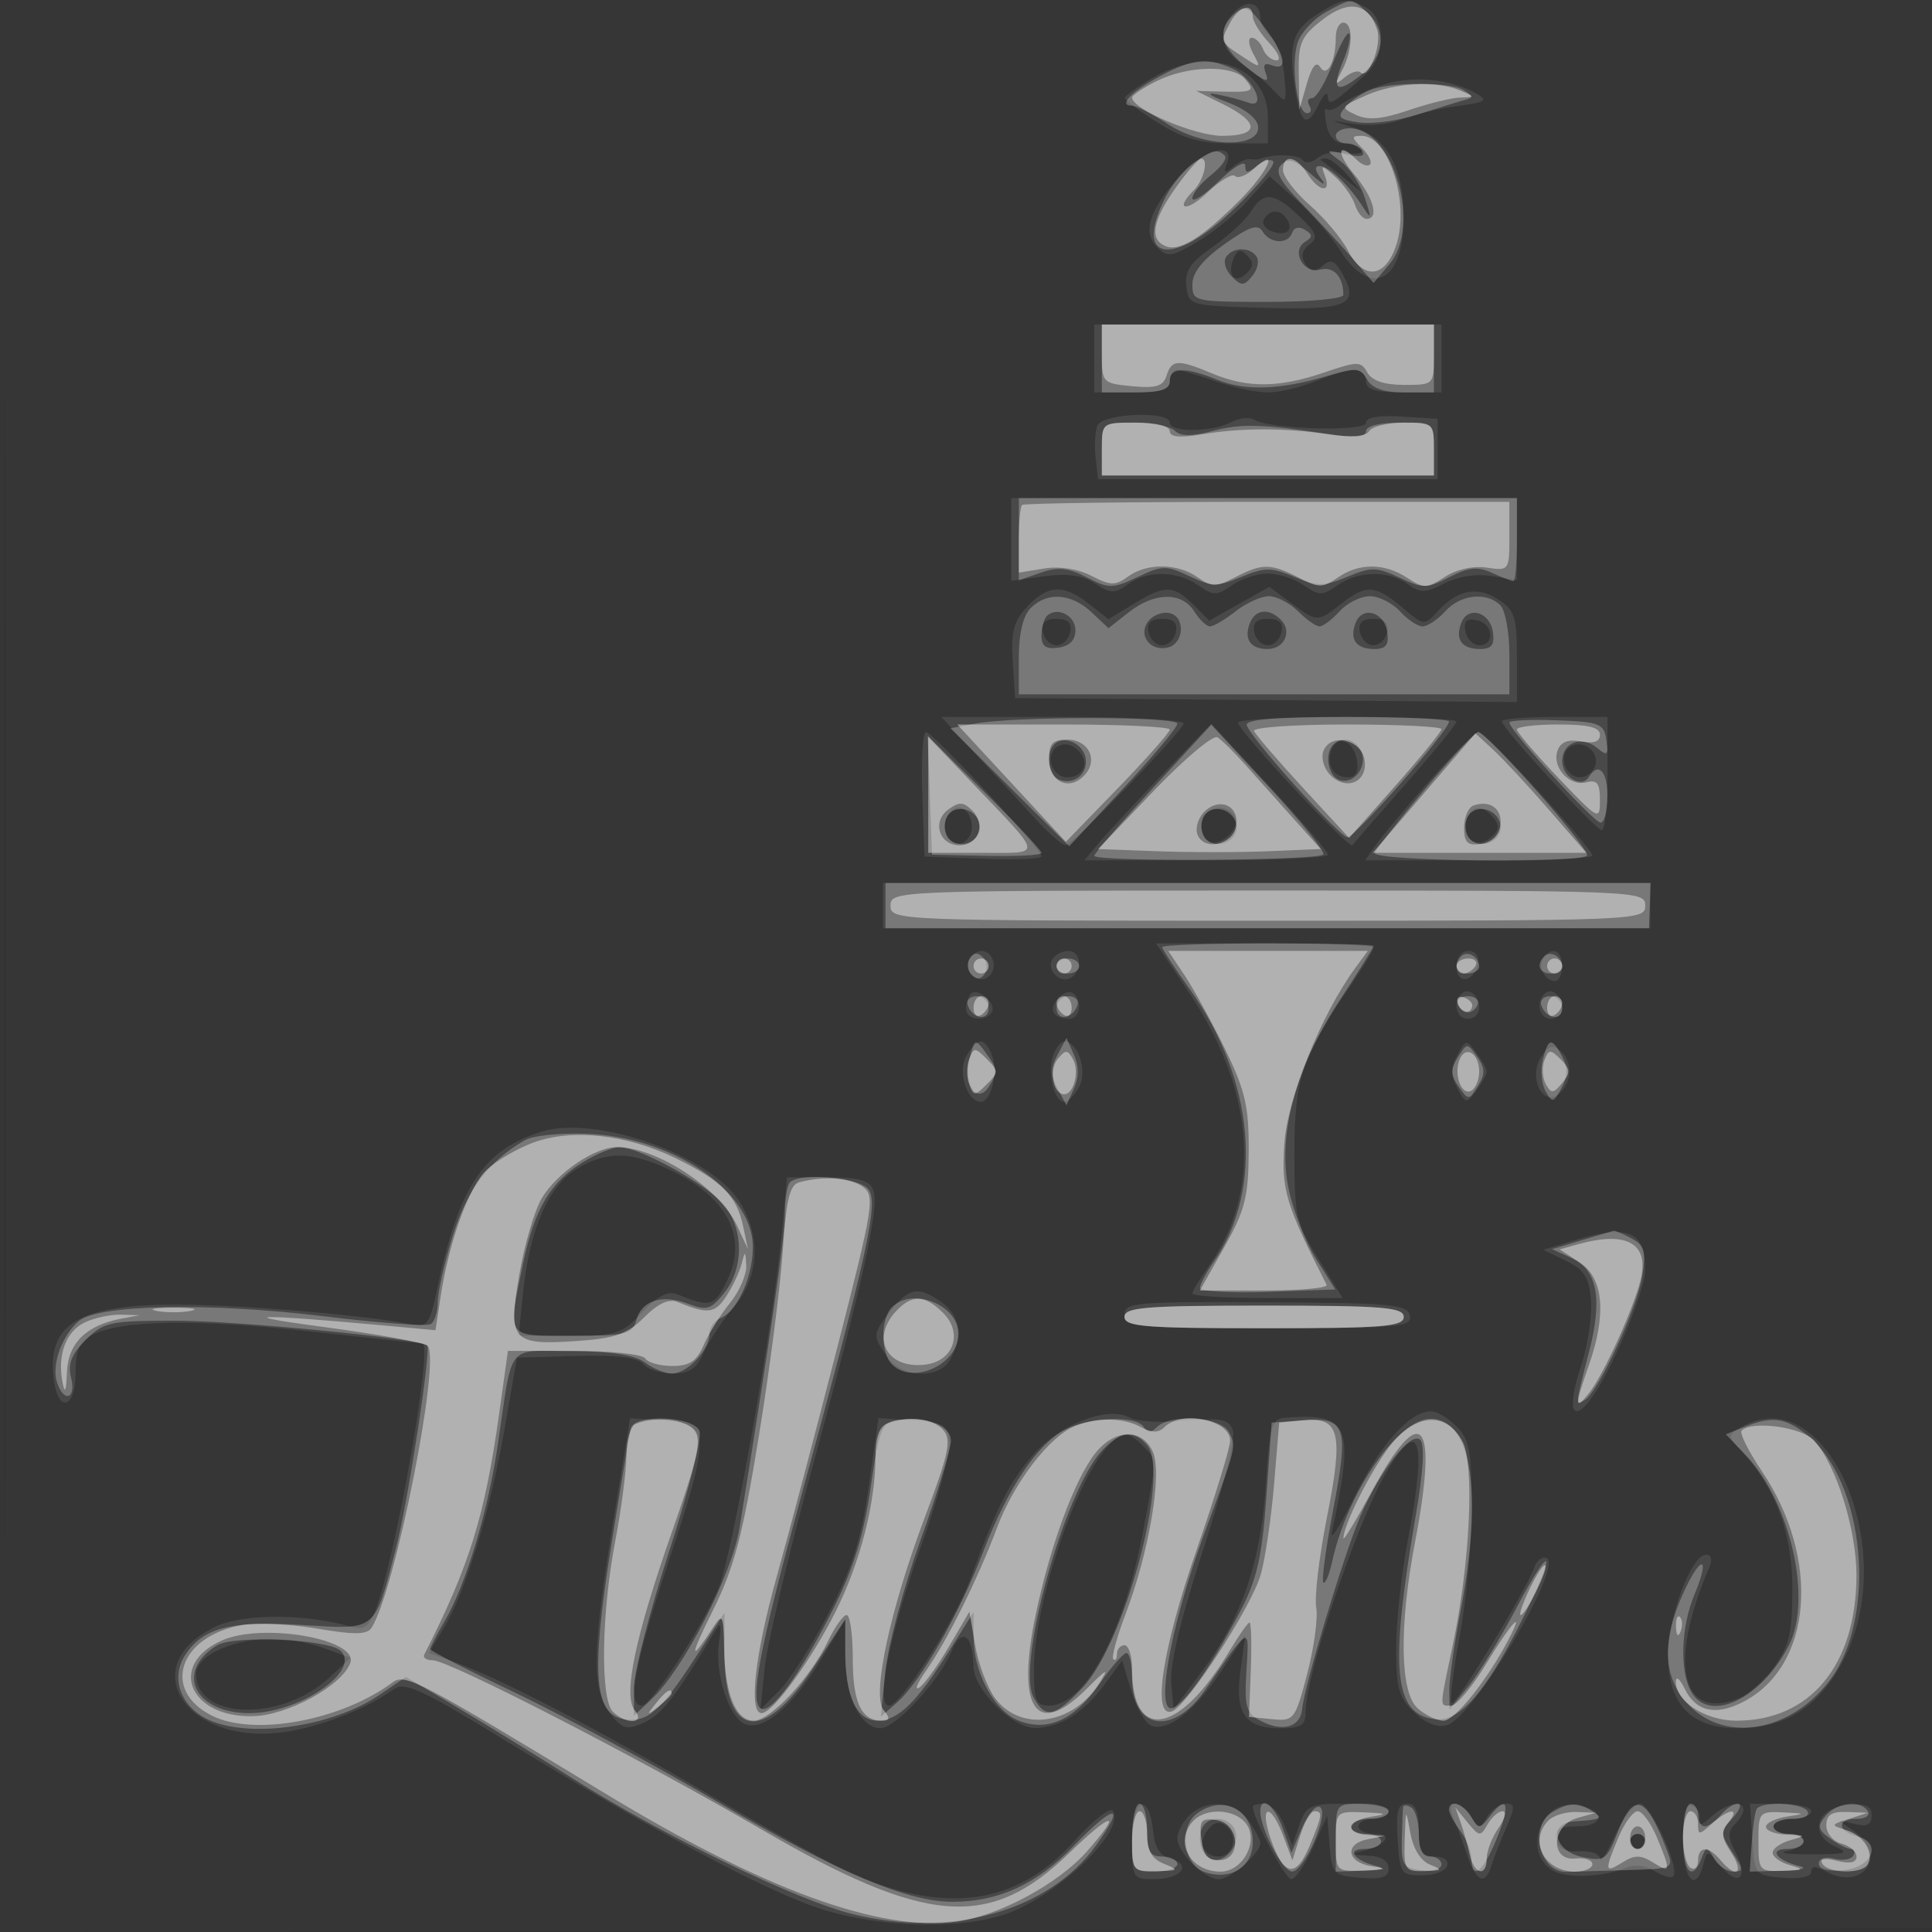
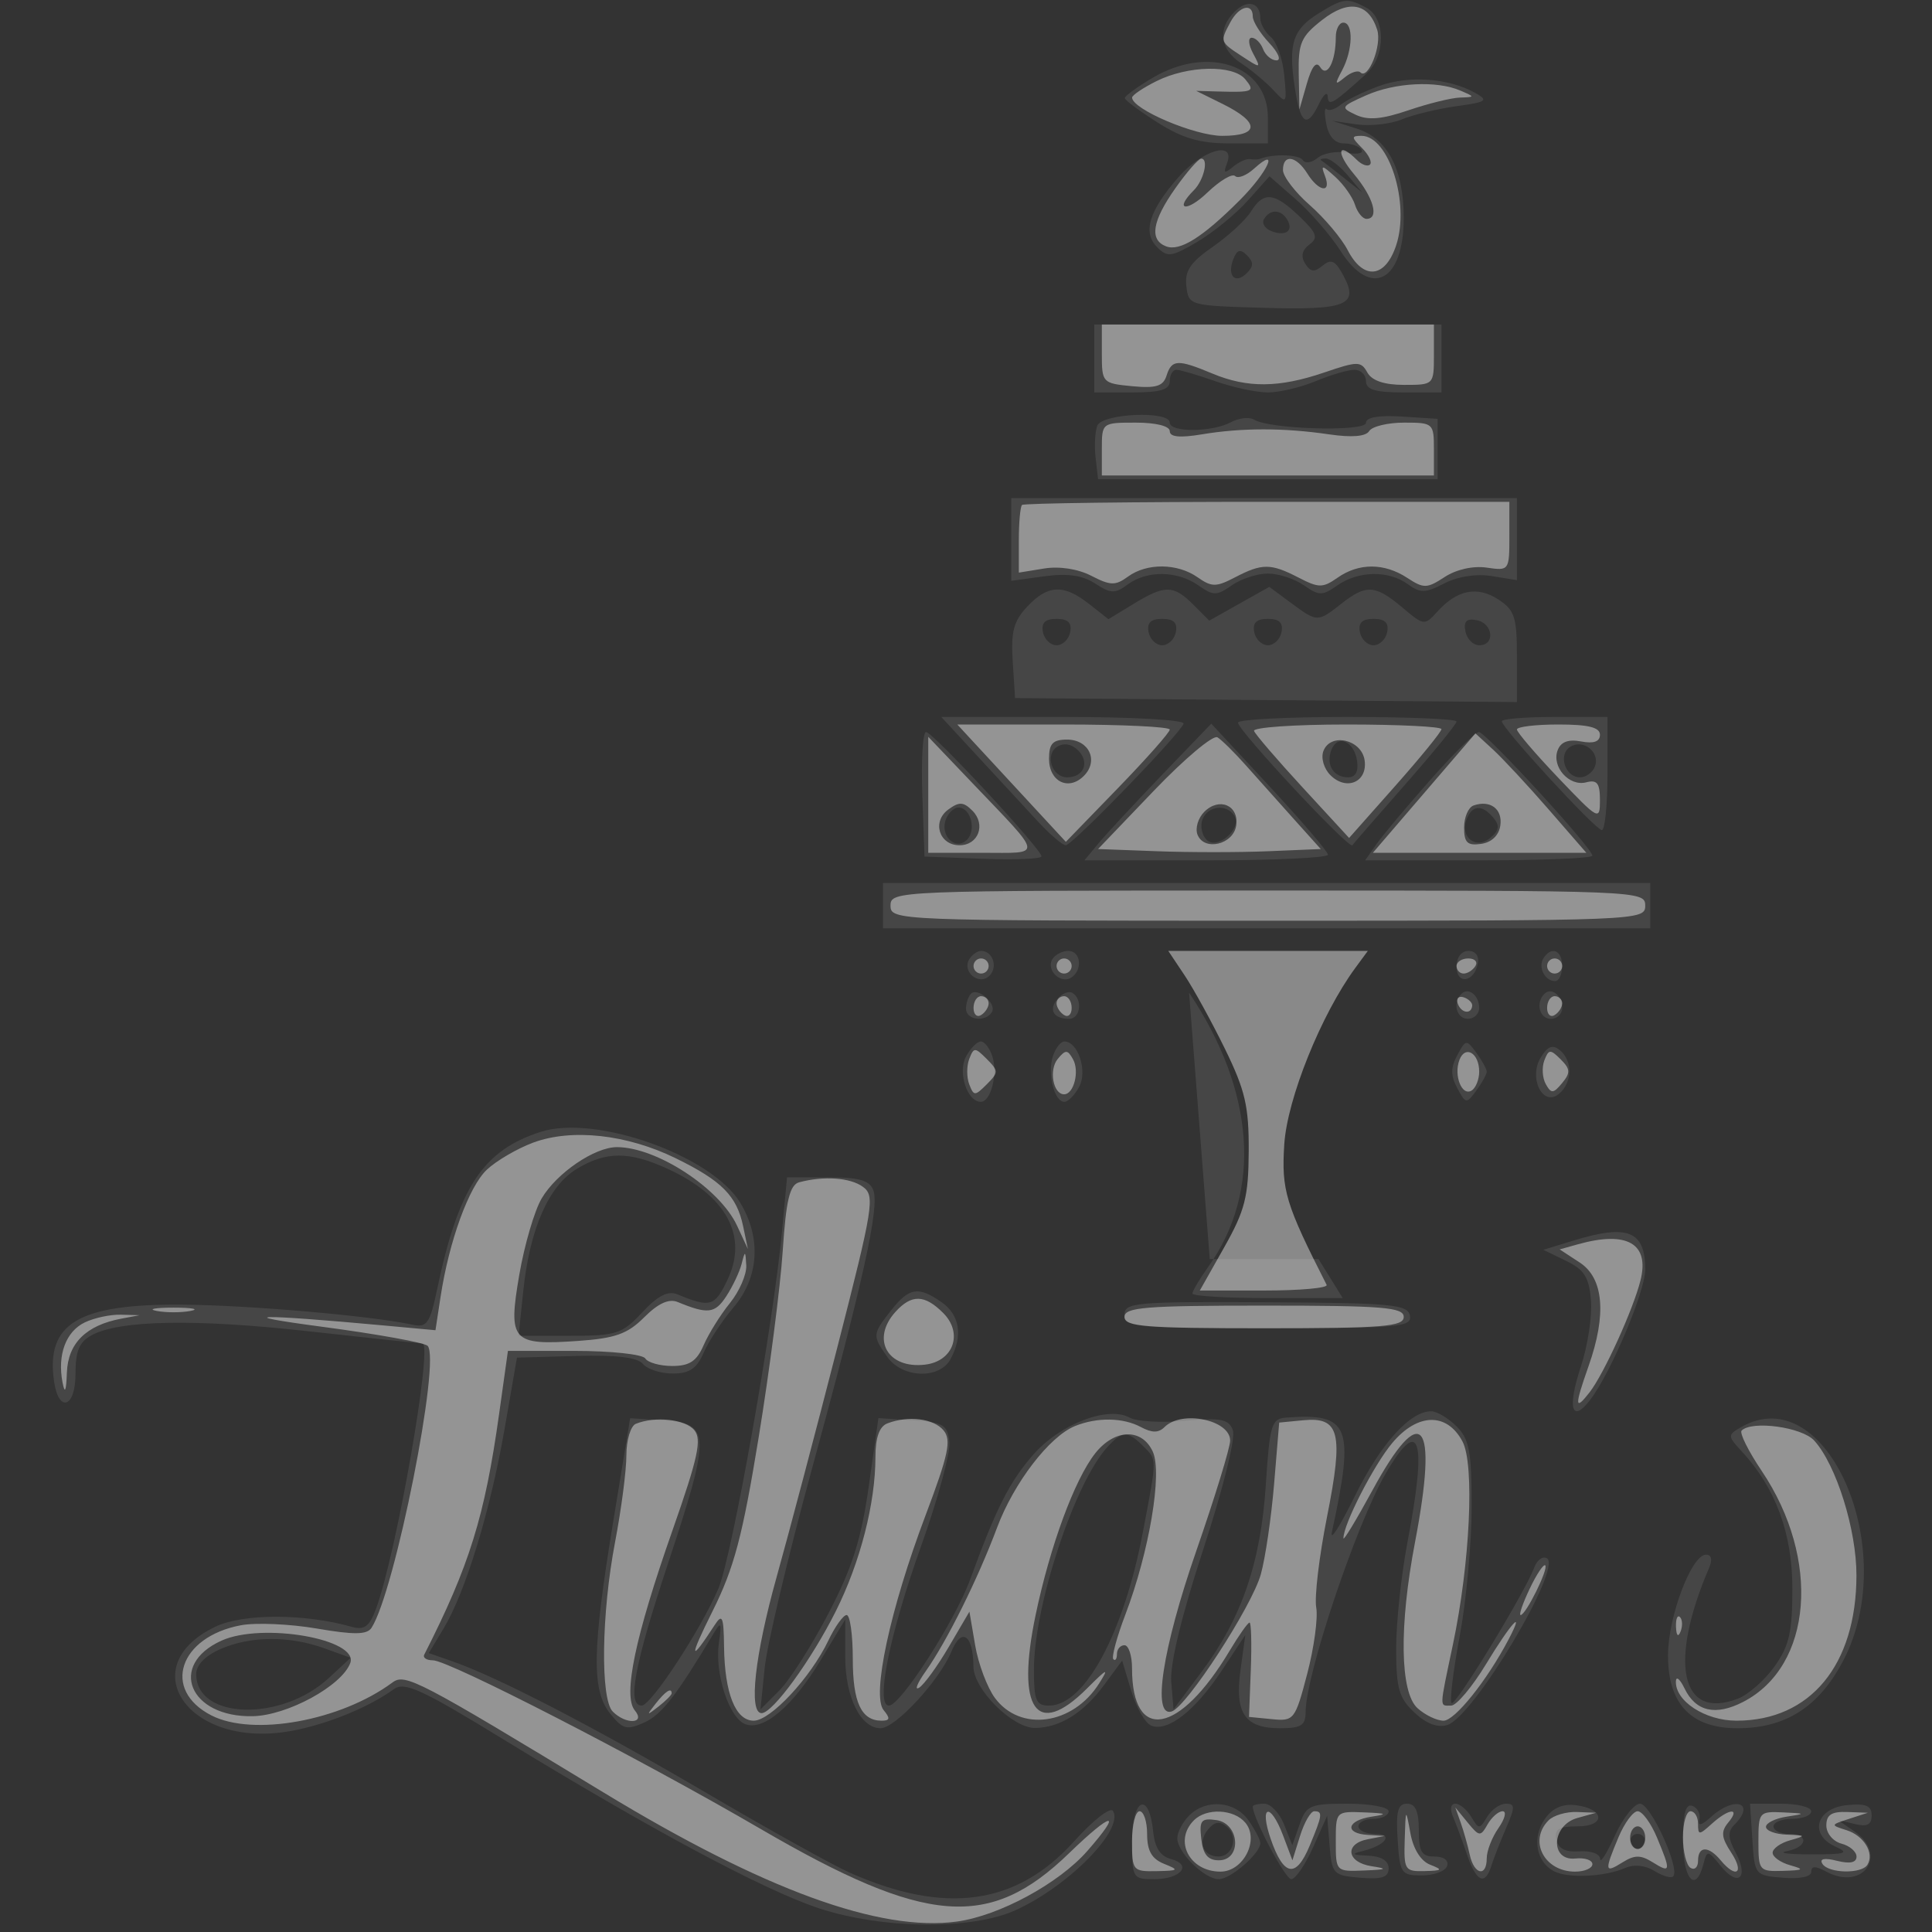
<svg xmlns="http://www.w3.org/2000/svg" width="256" height="256">
  <rect width="100%" height="100%" fill="#333333" stroke="none" />
-   <path fill="#FFF" fill-opacity=".016" fill-rule="evenodd" d="M0 128.004v128.004l128.25-.254 128.25-.254.254-127.75L257.008 0H0zm.485.496c0 70.4.119 99.053.265 63.672s.146-92.98 0-128S.485 58.1.485 128.5" />
-   <path fill="#FFF" fill-opacity=".095" fill-rule="evenodd" d="M163.581 1.562c-2.288 2.287-1.943 4.971.874 6.817 1.35.884 3.272 2.485 4.271 3.557 1.775 1.905 1.807 1.861 1.444-1.955-.205-2.147-1.002-4.427-1.771-5.065-.77-.639-1.399-1.754-1.399-2.479 0-2.137-1.718-2.576-3.419-.875m11.161.201c-3.435 2.129-4.05 4.003-3.192 9.724.753 5.018 1.611 5.619 3.23 2.263.596-1.238 1.115-1.67 1.152-.961.072 1.369.677 1.011 5.14-3.039 2.547-2.312 2.544-7.35-.006-8.715-2.536-1.357-3.058-1.296-6.324.728m-21.982 8.531c-2.057 1.213-3.728 2.431-3.714 2.706s1.981 1.737 4.37 3.25c3.28 2.076 5.598 2.75 9.464 2.75H168v-3.427c0-6.891-7.879-9.62-15.24-5.279m29.981 1.103c-2.068.755-4.36 1.871-5.092 2.48-.733.608-1.57.869-1.859.58s-.308.614-.041 2.008c.307 1.61 1.15 2.535 2.309 2.535 1.003 0 2.062.385 2.353.856.291.47-.585.642-1.947.382s-3.108.051-3.881.693-1.651.768-1.952.282c-.461-.748-3.947-.857-5.631-.178-.275.111-.885.133-1.355.048-.471-.084-1.493.376-2.273 1.023-1.144.95-1.296.86-.788-.465 1.168-3.043-3.228-1.81-6.392 1.793-3.941 4.489-4.825 7.361-2.867 9.319 1.373 1.374 1.919 1.3 5.335-.715 2.092-1.234 5.098-3.693 6.678-5.462l2.874-3.218 3.512 3.071c1.932 1.689 4.59 4.759 5.907 6.821 4.038 6.325 8.369 4.062 8.369-4.371 0-6.482-2.151-10.552-6.263-11.85l-3.237-1.022 3.25.471c1.788.26 4.488-.037 6-.659 1.513-.622 4.775-1.41 7.25-1.75 4.002-.551 4.277-.745 2.482-1.755-3.496-1.968-8.82-2.351-12.741-.917m-7.658 9.864c.23.143 1.542 1.156 2.917 2.25l2.5 1.989-1.905-2.25c-1.048-1.238-2.36-2.25-2.917-2.25s-.824.117-.595.261m-9.325 6.77c-.692 1.117-2.968 3.218-5.058 4.67-2.981 2.072-3.735 3.196-3.5 5.22.297 2.556.388 2.582 10.212 2.867 11.018.32 12.694-.352 10.605-4.255-1.074-2.009-1.623-2.275-2.756-1.335-1.098.911-1.615.853-2.319-.262q-.904-1.435.549-2.526c1.224-.918 1.016-1.508-1.324-3.75-3.33-3.19-4.736-3.328-6.409-.629m1.738.976c-.343.554.1 1.285.984 1.624 1.914.734 2.981-.075 2.061-1.564-.83-1.344-2.235-1.371-3.045-.06m-4.087 5.369c-.847 2.208.28 3.335 1.808 1.807.902-.902.905-1.461.016-2.35-.89-.89-1.324-.761-1.824.543M145 47.5V52h5c3.778 0 5-.367 5-1.5 0-.825.393-1.5.874-1.5s2.788.675 5.126 1.5 5.49 1.5 7.004 1.5 4.367-.675 6.342-1.5 4.279-1.5 5.122-1.5 1.532.675 1.532 1.5c0 1.133 1.222 1.5 5 1.5h5v-9h-46zm.394 8.916c-.299.778-.397 2.691-.219 4.25l.325 2.834h45v-8l-4.75-.305c-3.048-.195-4.75.101-4.75.827 0 1.225-12.753.866-14.831-.417-.62-.384-2.007-.227-3.083.349C160.598 57.285 155 57.317 155 56c0-1.614-8.976-1.226-9.606.416M134 71.481v5.481l4.358-.598c3.078-.421 5.06-.141 6.75.955 2.089 1.356 2.638 1.371 4.333.117 2.539-1.878 6.557-1.826 9.336.121 2.012 1.409 2.434 1.409 4.446 0C164.445 76.701 166.595 76 168 76s3.555.701 4.777 1.557c2.012 1.409 2.434 1.409 4.446 0 2.763-1.936 6.787-2.001 9.317-.151 1.659 1.213 2.324 1.199 4.846-.106 1.775-.918 4.238-1.298 6.269-.969l3.345.543V66h-67zm2.115 8.897c-1.803 1.919-2.175 3.318-1.925 7.25l.31 4.872 33.25.263 33.25.264v-5.99c0-5.255-.301-6.188-2.451-7.597-2.775-1.818-5.464-1.296-8.051 1.562-1.745 1.928-1.8 1.922-4.708-.526-3.563-2.998-4.767-3.069-8.063-.476-3.143 2.473-3.169 2.472-6.672-.118l-2.864-2.117L164.213 80l-3.977 2.236-2.118-2.118c-2.626-2.626-3.752-2.639-7.931-.091l-3.312 2.02-2.572-2.024c-3.363-2.644-5.456-2.554-8.188.355m2.075 3.372c.186.963 1 1.75 1.81 1.75s1.624-.787 1.81-1.75c.236-1.228-.304-1.75-1.81-1.75s-2.046.522-1.81 1.75m14 0c.186.963 1 1.75 1.81 1.75s1.624-.787 1.81-1.75c.236-1.228-.304-1.75-1.81-1.75s-2.046.522-1.81 1.75m14 0c.186.963 1 1.75 1.81 1.75s1.624-.787 1.81-1.75c.236-1.228-.304-1.75-1.81-1.75s-2.046.522-1.81 1.75m14 0c.186.963 1 1.75 1.81 1.75s1.624-.787 1.81-1.75c.236-1.228-.304-1.75-1.81-1.75s-2.046.522-1.81 1.75m13.983-.091c.195 1.013 1.023 1.841 1.841 1.841 2.143 0 1.834-2.906-.355-3.327-1.336-.257-1.743.15-1.486 1.486m-64.595 16.591c2.668 2.888 6.203 6.713 7.857 8.5s3.357 3.25 3.788 3.25c.858 0 15.073-14.666 15.61-16.107.187-.501-6.784-.893-15.887-.893h-16.22zm34.462-4.5c.058 1.104 14.732 16.836 15.156 16.249.198-.274 3.385-3.941 7.082-8.149S193 95.931 193 95.6c0-.33-6.525-.6-14.5-.6s-14.482.338-14.46.75m34.96-.177c0 .901 12.412 14.406 13.25 14.417.412.006.75-3.365.75-7.49V95h-7c-3.85 0-7 .258-7 .573m-45.039 7.121c-3.597 3.744-7.379 7.819-8.405 9.056L143.69 114h16.155c8.885 0 16.139-.338 16.12-.75s-3.507-4.487-7.75-9.056l-7.715-8.305zm-31.751 2.556.29 8.25 7.75.292c4.262.161 7.75.016 7.75-.322 0-.957-14.401-16.469-15.29-16.469-.435-.001-.66 3.712-.5 8.249m67.282-1.869c-3.101 3.51-6.305 7.335-7.121 8.5L180.887 114h15.056c8.281 0 15.057-.278 15.057-.618C211 112.389 196.871 97 195.959 97c-.457 0-3.367 2.872-6.467 6.381m-49.388-4.446c-1.702 1.053-.735 4.065 1.306 4.065 2.195 0 3.016-2.003 1.458-3.56-.859-.859-1.887-1.047-2.764-.505m36.308.434c-.751 1.956.272 3.631 2.217 3.631.981 0 1.398-.76 1.191-2.172-.388-2.637-2.594-3.581-3.408-1.459m31.659-.413c-1.656 1.024-.692 4.044 1.291 4.044.783 0 1.67-.642 1.972-1.427.725-1.891-1.522-3.693-3.263-2.617m-82.735 9.611c-.834 2.172 1.282 4.215 2.797 2.7 1.28-1.28.487-4.267-1.133-4.267-.585 0-1.333.705-1.664 1.567m34 0c-.331.862-.089 2.08.538 2.707 1.408 1.408 4.742-1.468 3.685-3.178-.998-1.615-3.531-1.332-4.223.471m35 0c-.91 2.372 1.223 4.044 3.134 2.458 1.184-.983 1.284-1.616.42-2.658-1.498-1.804-2.813-1.73-3.554.2M117 120v3h101.667v-6H117zm40.561 11.537c8.74 13.033 9.675 26.301 2.559 36.295-1.166 1.637-2.12 3.245-2.12 3.572 0 .328 4.481.596 9.959.596h9.958l-3.208-5.166c-3.002-4.833-3.208-5.751-3.192-14.25.019-9.708 1.016-12.623 7.62-22.264 1.575-2.299 2.863-4.437 2.863-4.75 0-.314-6.485-.57-14.411-.57h-14.411zm-29.115-4.45c-1.03 1.668 1.287 3.58 2.667 2.2 1.154-1.154.432-3.287-1.113-3.287-.485 0-1.184.489-1.554 1.087m11 0c-.873 1.412 1.055 3.34 2.467 2.467 1.586-.98 1.33-3.554-.354-3.554-.793 0-1.743.489-2.113 1.087m53.554.996c0 2.437 2.337 2.093 2.823-.416.192-.987-.318-1.667-1.25-1.667-.927 0-1.573.855-1.573 2.083M204.5 127c-.729 1.18.217 3 1.559 3 .518 0 .941-.9.941-2 0-2.109-1.455-2.691-2.5-1m-75.842 4.675c-.362.362-.658 1.258-.658 1.992 0 1.489 2.578 1.825 3.43.446.681-1.101-1.868-3.342-2.772-2.438m11.464.678c-1.216 1.465-.526 2.647 1.545 2.647 1.489 0 1.825-2.578.446-3.43-.487-.301-1.383.051-1.991.783m53.517-.659c-1.195 1.195-.645 3.306.861 3.306.825 0 1.5-.648 1.5-1.441 0-1.671-1.427-2.798-2.361-1.865m11 0c-1.195 1.195-.645 3.306.861 3.306.825 0 1.5-.648 1.5-1.441 0-1.671-1.427-2.798-2.361-1.865M128 140c-1.122 2.097.158 6 1.968 6 1.321 0 2.264-3.694 1.532-6-.349-1.1-1.039-2-1.532-2s-1.379.9-1.968 2m11.5 0c-.732 2.306.211 6 1.532 6 .494 0 1.379-.9 1.968-2 1.122-2.097-.158-6-1.968-6-.493 0-1.183.9-1.532 2m53.596-.18c-.889 1.661-.889 2.699 0 4.36 1.128 2.107 1.213 2.118 2.536.309.752-1.029 1.368-2.149 1.368-2.489s-.616-1.46-1.368-2.489c-1.323-1.809-1.408-1.798-2.536.309m11.09.254c-1.699 2.721.228 6.657 2.384 4.868 1.78-1.477 1.849-4.349.139-5.769-.96-.796-1.608-.565-2.523.901m-132.501 9.891c-7.676 2.445-10.91 7.335-13.744 20.783-.975 4.628-1.362 5.193-3.274 4.781-5.493-1.184-21.741-2.595-30.603-2.658-13.715-.096-18.024 2.504-16.897 10.199.613 4.184 2.833 3.439 2.833-.951 0-3.134.491-4.312 2.176-5.213 3.724-1.993 13.749-2.17 28.703-.506 7.908.88 14.698 1.6 15.088 1.6 1.451 0-3.5 28.213-6.2 35.327-.842 2.218-1.524 2.698-3.17 2.232-6.216-1.762-14.34-1.775-18.019-.029-10.784 5.118-4.062 15.718 8.882 14.005 4.813-.637 11.118-3.083 14.717-5.709 1.418-1.035 3.661-.009 14.5 6.633 19.332 11.846 34.62 20.029 41.864 22.407 8.429 2.767 20.225 2.878 26.024.244 7.055-3.205 14.418-10.71 12.907-13.156-.342-.552-2.654 1.256-5.138 4.019-7.614 8.47-17.064 9.792-29.743 4.164-2.25-.999-10.841-5.78-19.091-10.624-14.815-8.698-27.519-15.278-33.575-17.389l-3.112-1.085 1.97-3.27c2.896-4.807 6.191-15.581 8.066-26.377l1.651-9.5 7.814-.221c5.349-.152 8.148.181 8.873 1.054.582.701 2.362 1.275 3.957 1.275 2.208 0 3.182-.656 4.088-2.75.653-1.512 2.444-4.228 3.978-6.035 3.369-3.966 3.695-9.218.862-13.865-3.809-6.246-19.133-11.696-26.387-9.385m4.716 4.932c-3.723 2.27-6.208 7.96-7.067 16.182L68.715 177h6.741c6.253 0 6.952-.225 9.644-3.107 2.059-2.205 3.409-2.897 4.651-2.386 4.382 1.804 4.953 1.636 6.658-1.956 2.735-5.764-.126-11.069-7.909-14.661-5.108-2.357-8.224-2.356-12.099.007m27.222 8.255c-1.137 12.227-6.641 43.148-8.425 47.325C92.866 215.937 86.27 226 85.022 226c-1.976 0-.978-5.334 3.557-19.027 5.603-16.917 5.558-18.368-.579-18.762l-4.5-.29-2.261 13.79c-2.79 17.019-2.864 22.296-.356 25.392 1.664 2.056 2.187 2.186 4.511 1.127 2.284-1.04 4.201-3.511 9.218-11.876.935-1.56 1.038-1.351.647 1.321-.588 4.023 1.332 9.954 3.49 10.782 2.42.929 6.29-2.358 10.001-8.494l3.25-5.375v4.984c0 5.31 2.041 9.428 4.672 9.428 1.976 0 7.796-6.302 9.404-10.182 1.35-3.261 2.881-2.204 2.909 2.009.02 3.028 5.206 8.183 8.188 8.138 3.291-.051 6.397-1.993 9.148-5.722l2.371-3.214 1.21 4.038c.665 2.221 1.863 4.289 2.662 4.596 2.19.84 5.794-1.978 9.302-7.274l3.145-4.749-.64 4.666c-.782 5.71.572 7.694 5.251 7.694 2.786 0 3.378-.375 3.378-2.142 0-4.88 6.744-24.973 10.609-31.608 4.537-7.789 5.526-4.681 2.891 9.088-.825 4.311-1.5 10.645-1.5 14.076 0 5.302.362 6.578 2.415 8.506 1.592 1.496 3.084 2.056 4.377 1.646 3.472-1.102 15.246-20.807 13.191-22.077-.548-.338-1.303.2-1.676 1.198-1.264 3.377-10.476 18.477-10.97 17.983-.271-.27.218-4.279 1.086-8.909.867-4.629 1.577-12.319 1.577-17.089 0-7.339-.308-8.98-2-10.672-1.1-1.1-2.614-2-3.365-2-2.816 0-6.718 4.351-10.147 11.311-1.948 3.954-3.298 6.064-3.001 4.689 3.047-14.082 2.359-15.795-6.089-15.158-1.916.144-2.152.931-2.67 8.908-.667 10.281-3.202 17.669-8.492 24.75l-3.736 5-.304-3.646c-.193-2.318 1.361-8.743 4.265-17.628 2.647-8.1 4.288-14.717 3.899-15.729-.563-1.468-1.573-1.665-6.337-1.233-3.118.283-6.417.095-7.332-.417-2.854-1.597-9.195.825-12.744 4.866-3.18 3.622-4.931 7.078-8.389 16.56-2.013 5.52-9.229 16.727-10.77 16.727-1.834 0 .081-9.468 4.295-21.232 2.205-6.155 3.876-12.333 3.713-13.73-.262-2.25-.812-2.572-4.848-2.835l-4.552-.296-1.279 9.032c-.993 7.02-2.177 10.763-5.311 16.797-2.218 4.27-5.159 8.889-6.537 10.264l-2.504 2.5.56-5.5c.308-3.025 3.082-14.725 6.164-26 6.918-25.31 9.075-35.087 8.228-37.295-.504-1.315-1.888-1.705-6.042-1.705h-5.388zm104.877 1.227-4 1.226 3 1.455c2.433 1.179 3.059 2.172 3.313 5.248.173 2.087-.436 6.05-1.351 8.808-1.809 5.445-1.21 7.567 1.237 4.382 2.727-3.548 7.301-14.372 7.301-17.276 0-5.127-2.287-6.053-9.5-3.843m-90.427 9.256c-2.484 3.157-2.497 3.315-.516 6.142 1.998 2.853 6.945 3.023 8.408.289 1.647-3.078 1.212-5.829-1.188-7.509-3.084-2.161-4.313-1.963-6.704 1.078m30.927.592c0 1.635 1.479 1.773 19.073 1.773 17.292 0 19.043-.156 18.75-1.673-.287-1.488-2.39-1.684-19.073-1.773-17.322-.093-18.75.034-18.75 1.673m81.666 14.9c-1.765 1.026-1.759 1.147.158 3.22 4.458 4.821 6.676 10.853 6.676 18.153 0 5.761-.419 7.588-2.368 10.319-1.302 1.826-3.499 3.75-4.882 4.276-7.531 2.863-9.191-4.739-3.786-17.345.467-1.09.314-1.75-.406-1.75-1.916 0-5.013 8.176-5.036 13.295q-.046 9.707 9.198 9.705c6.394 0 10.805-2.823 14.03-8.979 7.721-14.739-2.273-37.47-13.584-30.894m-83.964 2.65c-4.351 4.808-9.702 21.041-9.702 29.433 0 4.123.278 4.79 2 4.79 4.733 0 9.885-9.527 12.442-23.008 1.902-10.027 1.903-9.504-.013-11.421-2.009-2.008-2.753-1.976-4.727.206M29.25 218.491c-2.053.892-3.25 2.122-3.25 3.338 0 6.03 11.274 6.354 17.584.505l2.879-2.668-3.481-1.257c-4.639-1.674-9.761-1.644-13.732.082M150 243.917c0 4.958.072 5.083 2.941 5.083 3.52 0 5.108-1.913 2.215-2.669-1.399-.366-2.141-1.505-2.35-3.606-.543-5.449-2.806-4.488-2.806 1.192m7.571-3.346c-.864.865-1.571 2.215-1.571 3 0 1.881 3.595 5.429 5.5 5.429 1.561 0 5.5-3.422 5.5-4.777 0-.428-.701-1.778-1.557-3-1.815-2.593-5.616-2.907-7.872-.652m8.429-1.198c0 1.506 4.299 9.627 5.096 9.627.551 0 1.847-1.889 2.881-4.197l1.879-4.197.322 3.947c.308 3.772.488 3.961 4.072 4.257 2.864.237 3.75-.058 3.75-1.25 0-1.007-.975-1.601-2.75-1.676-2.078-.088-2.262-.233-.75-.597 3.089-.743 4.236-2.287 1.7-2.287-1.21 0-2.2-.45-2.2-1s.9-1 2-1 2-.45 2-1-2.437-1-5.417-1c-5.008 0-5.489.207-6.38 2.75l-.965 2.75-1.094-2.75c-.602-1.512-1.781-2.75-2.619-2.75s-1.525.168-1.525.373m19.195 4.377c.29 4.511.452 4.75 3.222 4.75 1.604 0 3.104-.562 3.333-1.25.244-.733-.444-1.25-1.667-1.25-1.714 0-2.083-.62-2.083-3.5 0-2.499-.445-3.5-1.555-3.5-1.231 0-1.491.989-1.25 4.75m7.346-3c.415.963 1.248 3.213 1.851 5 1.218 3.607 2.391 4.155 3.212 1.5.298-.963 1.177-3.213 1.953-5 1.22-2.812 1.217-3.25-.023-3.25-.789 0-1.907.787-2.484 1.75-1 1.667-1.1 1.667-2.1 0-.577-.963-1.525-1.75-2.107-1.75-.627 0-.75.711-.302 1.75m12.166.258c-1.719 2.455-1.177 5.672 1.168 6.922 1.864.994 6.744.774 9.507-.427 1.147-.499 2.651-.339 3.848.408 1.081.675 2.194.999 2.473.719.967-.967-2.98-9.63-4.388-9.63-.777 0-2.281 1.912-3.342 4.25s-1.939 3.715-1.951 3.062c-.012-.668-1.21-1.106-2.733-1-1.874.13-2.823-.352-3.073-1.562-.285-1.374.316-1.75 2.794-1.75 3.831 0 3.63-2.346-.24-2.807-1.731-.206-3.064.389-4.063 1.815M223 243.917c0 5.086 1.681 7.019 2.704 3.108.5-1.915.571-1.907 2.32.25 2.302 2.839 3.741 1.523 1.964-1.797-1.035-1.935-1.074-2.792-.168-3.698 2.884-2.884.037-3.866-3.065-1.058-1.301 1.177-1.8 1.296-1.579.375.178-.741-.238-1.553-.926-1.805-.896-.329-1.25.98-1.25 4.625m9.195-.167c.302 4.704.341 4.753 4.055 5.06 2.24.186 3.75-.13 3.75-.785 0-.792.564-.794 2.038-.005 4.831 2.586 8.192-2.238 3.712-5.327l-2.25-1.552 2.25.546c1.657.402 2.25.104 2.25-1.134 0-1.293-.749-1.608-3.25-1.366-4.108.396-5.095 3.904-1.547 5.497 1.92.863 1.394 1.032-3.203 1.032-3.025-.001-4.488-.193-3.25-.428 2.787-.529 2.979-2.288.25-2.288-1.1 0-2-.45-2-1s1.125-1 2.5-1 2.5-.45 2.5-1-1.825-1-4.055-1h-4.055zm-72.148-1.306c-1.37 1.65-.617 3.556 1.405 3.556 1.911 0 2.667-2.657 1.121-3.939-.961-.798-1.63-.697-2.526.383M216 244c0 .55.45 1 1 1s1-.45 1-1-.45-1-1-1-1 .45-1 1" />
-   <path fill="#FFF" fill-opacity=".26" fill-rule="evenodd" d="M175.704 1.596c-1.538.834-3.202 2.584-3.699 3.89C170.966 8.219 171.81 15 173.19 15c.51 0 .65-.45.31-1s-.179-1 .358-1 1.754-2.035 2.704-4.522 1.947-4.302 2.217-4.032S178.698 6.315 178 8c-1.641 3.962-.949 4.534 2.347 1.941 3.091-2.43 3.438-5.921.824-8.286-2.173-1.967-1.952-1.965-5.467-.059M163.2 2.2c-1.953 1.953-1.291 4.14 2.055 6.791 2.324 1.842 2.975 2.051 2.496.801-.465-1.21-.237-1.532.8-1.134 2.107.808 1.775-1.298-.739-4.698C165.368.654 164.918.482 163.2 2.2m-9.385 7.835c-3.833 2.024-5.719 3.965-3.853 3.965.595 0 2.759 1.108 4.809 2.461 4.626 3.054 12.16 3.27 11.939.342-.083-1.101-1.67-2.355-4.172-3.296-2.221-.836-2.842-1.293-1.381-1.017s3.341.764 4.177 1.085c2.636 1.011.775-3.204-1.966-4.453-3.375-1.538-5.253-1.358-9.553.913m27.65 1.917c-1.119.453-2.593 1.497-3.275 2.319-1.048 1.263-.756 1.566 1.882 1.953 1.717.252 5.216-.218 7.775-1.045 2.559-.826 5.315-1.679 6.125-1.895 1.296-.345 1.296-.503 0-1.322-1.796-1.136-9.714-1.143-12.507-.01M177 18c0 .55.648 1 1.441 1s1.73.468 2.084 1.04c.419.679-.341.815-2.191.392-2.791-.638-2.802-.624-.687.944 1.18.876 2.623 3.062 3.206 4.858.86 2.648.832 2.904-.146 1.354-1.886-2.989-4.598-5.588-5.829-5.588-.747 0-.673.587.219 1.75.738.962.113.653-1.391-.687-2.108-1.879-3.004-2.165-3.919-1.25s-.24 2.158 2.952 5.437c2.276 2.337 5.292 5.6 6.702 7.25l2.565 3 2.101-2.489c4.297-5.092.509-18.011-5.281-18.011-1.004 0-1.826.45-1.826 1m-18.783 3.561c-1.226.858-2.901 2.861-3.723 4.45-4.483 8.67.904 9.551 9.21 1.505 3.114-3.016 5.365-5.78 5.003-6.142s-1.345-.09-2.183.606c-1.234 1.024-1.524 1.014-1.524-.054 0-.725-1.575.208-3.5 2.074s-3.5 2.887-3.5 2.269 1.11-1.997 2.466-3.064 2.181-2.224 1.833-2.572c-.944-.945-1.631-.789-4.082.928m4.033 10.796c-2.902 2.064-4.25 3.755-4.25 5.332 0 2.26.219 2.311 10 2.311 5.5 0 10-.413 10-.918 0-2.423-1.273-3.823-3.052-3.358-2.267.593-3.928-2.5-1.987-3.7.996-.616.987-.938-.045-1.576-.761-.47-1.46-.315-1.69.375-.53 1.588-2.937 1.493-3.926-.155-.622-1.035-1.747-.659-5.05 1.689m.191 1.739c-.373.603-.023 1.75.777 2.55 1.272 1.272 1.61 1.266 2.704-.052.688-.829.96-1.976.605-2.55-.845-1.368-3.228-1.337-4.086.052M146 47.5V52h4.5c3.333 0 4.5-.389 4.5-1.5 0-1.849 2.065-1.909 6.282-.183 3.69 1.511 8.339 1.355 14.55-.488 3.878-1.151 4.434-1.105 5.3.442.662 1.184 2.214 1.729 4.918 1.729H190v-9h-44zm0 12V63h44v-3.5c0-3.481-.024-3.5-4.5-3.5-2.692 0-4.5.456-4.5 1.136 0 .79-1.446.916-4.75.412-9.034-1.376-11.766-1.451-15.627-.429-2.715.719-4.199.705-4.95-.046-.59-.59-3.008-1.073-5.373-1.073-4.248 0-4.3.043-4.3 3.5m-11 11.948v5.448l2.917-1.017c2.259-.787 3.631-.647 6.089.624 2.949 1.525 3.422 1.522 6.728-.047 3.267-1.55 3.826-1.559 6.872-.107 2.956 1.41 3.7 1.421 6.855.103 3.111-1.3 3.963-1.302 7.039-.016 3.076 1.285 3.929 1.283 7.038-.016 3.159-1.32 3.898-1.307 6.911.123 3.108 1.475 3.626 1.469 6.601-.069 2.537-1.312 3.743-1.434 5.636-.571 1.324.603 2.612 1.097 2.861 1.097s.453-2.475.453-5.5V66h-66zm1.571 9.123c-1.003 1.004-1.571 3.353-1.571 6.5V92h65v-5.3c0-2.915-.54-5.84-1.2-6.5-1.818-1.818-5.274-1.439-7.3.8-.995 1.1-2.345 2-3 2s-2.005-.9-3-2-2.795-2-4-2-3.005.9-4 2-2.19 2-2.655 2-1.745-.9-2.845-2-2.839-2-3.865-2-3.009.9-4.408 2c-1.398 1.1-2.926 2-3.394 2-.469 0-1.414-.9-2.101-2-1.622-2.597-5.268-2.546-8.656.119l-2.694 2.119-2.255-2.119c-2.672-2.51-5.875-2.728-8.056-.548m2.13 1.061c-.385.386-.701 1.558-.701 2.604 0 1.402.593 1.819 2.25 1.584 1.471-.209 2.25-1.008 2.25-2.306 0-1.984-2.472-3.208-3.799-1.882m13.514.609c-1.473 1.775.048 4.048 2.405 3.594 2.3-.443 2.533-4.182.288-4.614-.876-.169-2.087.29-2.693 1.02m13.389.349c-.808 2.105.091 3.41 2.348 3.41 2.237 0 3.306-2.342 1.77-3.878-1.594-1.594-3.406-1.388-4.118.468m14.019-.049c-.845 2.2.067 3.459 2.506 3.459 1.51 0 1.931-.557 1.691-2.24-.383-2.682-3.31-3.532-4.197-1.219m14 0c-.845 2.2.067 3.459 2.506 3.459 1.51 0 1.931-.557 1.691-2.24-.383-2.682-3.31-3.532-4.197-1.219m-64.408 13.341-3.286.618 7.875 7.817 7.874 7.816 7.161-7.668c3.939-4.217 7.161-8.072 7.161-8.566 0-.99-21.546-1.003-26.785-.017m35.985.217c.611 1.834 12.226 14.758 13.33 14.832 1.003.067 13.47-14.118 13.47-15.326 0-.333-6.113-.605-13.583-.605-9.426 0-13.472.336-13.217 1.099m34.8-.355C200 96.75 211.168 109 212.085 109c.503 0 .915-1.575.915-3.5 0-3.341-1.211-4.586-2.473-2.544-.95 1.538-3.527.007-3.527-2.094 0-2.476 2.57-3.464 4.609-1.772 1.377 1.143 1.538 1.006 1.237-1.05-.317-2.166-.869-2.384-6.596-2.597-3.437-.128-6.25.007-6.25.301m-47.25 8.693c-4.262 4.627-7.75 8.659-7.75 8.961 0 .824 29.857.647 30.348-.181.234-.394-3.011-4.424-7.211-8.955l-7.637-8.238zm36.088.092c-3.486 4.141-6.488 7.966-6.671 8.5-.367 1.067 27.063 1.407 28.121.349.636-.636-13.252-16.376-14.45-16.377-.364-.001-3.514 3.387-7 7.528m-65.627.845.289 7.873 7.25.161c3.988.089 7.25-.091 7.25-.398s-3.393-3.924-7.539-8.035l-7.54-7.475zm16.49-6.742c-1.182 1.182-.779 4.124.64 4.668 2.015.774 3.903-.796 3.496-2.908-.371-1.926-2.895-3-4.136-1.76m36.966.035c-1.184 1.183-.709 4.103.76 4.667 1.875.719 3.776-1.642 2.983-3.707-.638-1.664-2.549-2.154-3.743-.96m-51.303 9.826c-.346.903-.15 2.121.436 2.707 1.524 1.524 4.41.131 4.012-1.935-.443-2.302-3.647-2.858-4.448-.772m34 0c-.346.903-.15 2.121.436 2.707 1.524 1.524 4.41.131 4.012-1.935-.443-2.302-3.647-2.858-4.448-.772m35 0c-.346.903-.15 2.121.436 2.707 1.524 1.524 4.41.131 4.012-1.935-.443-2.302-3.647-2.858-4.448-.772M117.333 120v3l50.584-.002 50.583-.003.106-2.997.107-2.998h-101.38zM154 125.498c0 .273 1.619 2.751 3.599 5.506 8.614 11.99 9.923 26.558 3.248 36.15-1.016 1.46-1.848 3.035-1.849 3.5-.002.465 4.034.702 8.968.526l8.971-.32-2.542-4.026c-1.397-2.214-3.039-6.403-3.649-9.309-1.505-7.174.931-16.104 6.849-25.115 2.423-3.689 4.405-6.865 4.405-7.058 0-.194-6.3-.352-14-.352s-14 .224-14 .498M128.5 127c-.399.646-.276 1.624.274 2.174q1 1 1.726-.174c.399-.646.276-1.624-.274-2.174q-1-1-1.726.174m65.139-.306c-1.126 1.126-.685 2.306.861 2.306.825 0 1.5-.423 1.5-.941 0-1.261-1.562-2.164-2.361-1.365m11 0c-1.126 1.126-.685 2.306.861 2.306.825 0 1.5-.423 1.5-.941 0-1.261-1.562-2.164-2.361-1.365M140 128c0 .55.675 1 1.5 1s1.5-.45 1.5-1-.675-1-1.5-1-1.5.45-1.5 1m-11.771 5.188c.618 1.854 2.771 2.161 2.771.395 0-.87-.713-1.583-1.583-1.583-.871 0-1.406.534-1.188 1.188m11.771.395c0 1.766 2.153 1.459 2.771-.395.218-.654-.317-1.188-1.188-1.188-.87 0-1.583.713-1.583 1.583m53.192-.508c.197.591.786 1.075 1.308 1.075s1.111-.484 1.308-1.075S195.417 132 194.5 132s-1.505.484-1.308 1.075m11.037.113c.618 1.854 2.771 2.161 2.771.395 0-.87-.713-1.583-1.583-1.583-.871 0-1.406.534-1.188 1.188m-75.774 7.136c-.85 3.387 1.042 6.086 2.571 3.668 1.248-1.973 1.218-2.276-.445-4.55-1.362-1.863-1.446-1.827-2.126.882m11.668-.553c-.924 1.726-.924 2.732 0 4.458l1.193 2.23.995-2.23c.66-1.478.66-2.98 0-4.458l-.995-2.23zm53.046.329c-.985 1.579-.965 2.353.099 3.872 1.303 1.861 1.356 1.86 2.563-.072.985-1.579.965-2.353-.099-3.872-1.303-1.861-1.356-1.86-2.563.072m11.26.328c-.335 1.335-.173 3.207.36 4.159.89 1.591 1.064 1.555 2.125-.427.834-1.558.858-2.718.086-4.16-1.389-2.595-1.831-2.521-2.571.428M69.5 151.108c-4.788 2.776-7.627 6.563-9.525 12.708-1.086 3.517-1.975 7.446-1.975 8.73s-.417 2.594-.927 2.909-6.923-.158-14.25-1.051c-15.04-1.834-29.728-1.557-32.338.609-2.251 1.867-3.678 5.804-2.943 8.119.884 2.787 2.594 2.258 1.881-.582-.456-1.817.044-3.108 1.936-5 2.369-2.369 3.212-2.55 11.884-2.55 8.155 0 32.467 2.377 33.351 3.26.569.569-2.502 20.595-4.108 26.794-2.914 11.247-2.47 10.878-12.363 10.27-9.601-.59-13.197.334-15.605 4.009-1.971 3.007-.552 6.875 3.139 8.557 5.499 2.505 16.408.913 22.618-3.302l3.513-2.384 6.856 4.069c3.771 2.237 10.555 6.414 15.076 9.282 11.927 7.565 29.784 16.227 37.265 18.077 13.02 3.22 25.936-.407 32.195-9.042 4.127-5.694 2.569-5.68-2.925.026-4.857 5.045-9.935 7.384-16.032 7.384-6 0-14.976-3.799-30.723-13.002-8.8-5.144-21.062-11.763-27.25-14.711-6.187-2.947-11.25-5.542-11.25-5.766s.864-1.895 1.92-3.714c2.84-4.892 5.746-14.547 7.057-23.446 2.015-13.672.978-12.365 9.792-12.329 5.207.021 8.365.511 9.672 1.5 1.068.807 2.686 1.468 3.595 1.468 2.025 0 4.964-3.091 4.964-5.222 0-.86.676-1.823 1.501-2.14 2.538-.974 4.836-7.029 4.119-10.852-1.29-6.877-11.177-13.07-21.62-13.543-3.671-.166-7.37.211-8.5.865m7.804 2.848c-4.368 2.663-6.462 6.185-7.978 13.415-2.118 10.104-2.441 9.629 6.557 9.629 7.036 0 7.94-.215 8.405-1.995.701-2.679 3.391-3.564 6.856-2.257 2.523.952 3.079.784 4.853-1.471 2.562-3.257 2.562-8.297-.001-11.555-2.088-2.654-11.247-7.725-13.942-7.718-.855.002-2.992.88-4.75 1.952m27.363 2.711c-.367.366-.667 2.271-.667 4.233 0 3.05-1.801 15.51-6.001 41.509-1.014 6.271-7.417 18.756-11.669 22.751L84 227.349v-3.705c0-2.037 2.095-10.158 4.655-18.047s4.375-15.076 4.032-15.971c-.766-1.994-8.56-2.317-9.094-.376-.189.688-1.387 7.856-2.662 15.93-2.646 16.761-2.207 22.068 1.874 22.647 3.013.427 4.738-1.089 9.368-8.232L96 213.69v5.464c0 11.146 5.122 11.965 11.75 1.878l4.25-6.467v4.152c0 6.079 1.484 9.283 4.301 9.283 2.708 0 5.216-2.468 9.595-9.446l3.104-4.946v3.295c0 4.691 2.68 9.722 5.886 11.05 3.87 1.603 7.492-.028 10.853-4.886 1.518-2.195 3.099-4.008 3.511-4.029s.75 1.447.75 3.262c0 6.916 5.399 7.826 9.685 1.632 6.057-8.751 5.853-8.656 5.477-2.568-.293 4.757-.058 5.621 1.803 6.617 2.925 1.566 5.331.925 5.563-1.481.3-3.109 5.539-20.488 7.686-25.499 2.629-6.135 6.762-11.425 7.976-10.211.613.613.408 4.168-.567 9.835-3.536 20.558-2.982 26.535 2.516 27.179 3.263.381 6.654-3.458 11.426-12.933 4.771-9.474 4.267-11.062-.594-1.871-2.181 4.125-5.076 8.85-6.433 10.5l-2.466 3-.036-2.5c-.02-1.375.639-6.027 1.464-10.338 3.039-15.879 1.532-25.662-3.953-25.662-4.291 0-11.013 9.741-13.017 18.861-.396 1.805-.926 3.076-1.178 2.824s.315-4.491 1.26-9.42c2.156-11.246 1.762-12.479-3.853-12.073l-4.259.308-.703 9.86c-.559 7.85-1.249 10.908-3.382 15-4.342 8.327-8.523 13.932-9.593 12.862-1.419-1.419.79-12.212 4.652-22.722 4.469-12.166 4.373-11.772 3.356-13.75-1.029-1.999-7.715-2.465-9.517-.663-.783.783-1.275.783-1.759 0-.957-1.549-7.155-1.345-10.419.343-3.689 1.908-7.594 7.726-10.843 16.154-3.192 8.284-8.266 17.192-11.349 19.928l-2.24 1.988.614-6.072c.339-3.34 2.43-11.14 4.649-17.333 2.219-6.194 4.034-12.115 4.034-13.159 0-2.064-3.238-3.327-7.098-2.769-2.083.301-2.42 1.156-3.549 9.004-.902 6.264-2.272 10.703-4.936 15.994-4.398 8.734-8.269 14.045-9.624 13.207-1.475-.912-.171-7.823 5.168-27.372 9.116-33.384 10.507-39.732 9.081-41.45-1.294-1.559-9.04-2.218-10.375-.883m104.91 7.67-3.924 1.184 2.58 1.175c3.447 1.571 4.153 5.464 2.285 12.603-1.8 6.877-1.81 7-.496 6.187 1.77-1.094 6.902-12.159 7.567-16.315.537-3.361.318-4.151-1.411-5.076-1.125-.602-2.189-1.06-2.362-1.018s-2.081.609-4.239 1.26M118.2 173.2c-1.547 1.547-1.547 6.053 0 7.6 2.767 2.767 8.8-.014 8.8-4.057 0-3.822-6.075-6.268-8.8-3.543m30.8 1.3c0 1.279 2.722 1.5 18.5 1.5s18.5-.221 18.5-1.5-2.722-1.5-18.5-1.5-18.5.221-18.5 1.5m82.089 14.591-2.411.964 2.607 2.722c5.958 6.222 8.893 19.154 5.736 25.272-3.702 7.171-10.646 10.389-12.986 6.017-1.49-2.785-1.274-8.559.478-12.752 2.19-5.241.893-5.429-1.473-.213-2.968 6.541-2.681 11.412.883 14.976 4.881 4.881 13.376 3.331 18.49-3.374 6.404-8.396 4.721-26.519-3.028-32.615-2.888-2.271-4.596-2.477-8.296-.997m-85.05 3.098c-4.982 5.347-11.391 28.416-9.09 32.716 1.547 2.89 2.801 2.64 6.515-1.298 5.615-5.954 11.599-28.416 8.549-32.091-1.744-2.102-3.582-1.895-5.974.673M28.762 218.017c-5.65 3.474-3.02 8.983 4.288 8.983 6.616 0 14.787-5.563 12.108-8.242-1.555-1.555-14.146-2.124-16.396-.741M150 243.5c0 4.333.111 4.5 3 4.5 1.65 0 3-.45 3-1s-.9-1-2-1c-1.619 0-2-.667-2-3.5 0-1.925-.45-3.5-1-3.5s-1 2.025-1 4.5m8.605-3.201c-2.381 1.742-1.803 6.731.895 7.713 3.471 1.263 6.5-.575 6.5-3.945 0-4.325-3.909-6.317-7.395-3.768m8.395-.267c0 2.309 2.986 7.967 4.199 7.958 1.642-.013 4.995-7.752 3.704-8.55-.517-.32-1.58.913-2.362 2.739l-1.422 3.321-1.157-3.25c-1.093-3.067-2.962-4.467-2.962-2.218m10 3.468v4.5l3.75-.116c2.118-.066 2.88-.325 1.75-.597-3.089-.743-4.236-2.287-1.7-2.287 1.21 0 2.2-.45 2.2-1s-.9-1-2-1-2-.45-2-1 1.125-1 2.5-1 2.5-.45 2.5-1-1.575-1-3.5-1c-3.481 0-3.5.024-3.5 4.5m8.917-4.059c-.046.307-.124 2.247-.173 4.309-.079 3.346.2 3.784 2.584 4.066 1.469.174 2.672-.163 2.672-.75 0-.586-.675-1.066-1.5-1.066-.993 0-1.5-.993-1.5-2.941 0-1.618-.45-3.219-1-3.559s-1.037-.366-1.083-.059m6.083.368c0 .445.661 1.682 1.468 2.75.808 1.067 1.483 2.728 1.5 3.691.054 2.963 1.448 1.931 3.28-2.429 1.932-4.598 1.55-6.234-.759-3.248-1.404 1.816-1.551 1.826-2.539.177-1.075-1.793-2.95-2.391-2.95-.941m13.75.271c-3.216 1.873-1.782 8.078 1.84 7.956 1.05-.035 4.679-.144 8.063-.241 6.039-.173 6.136-.22 5.249-2.553-2.792-7.344-4.401-7.928-6.577-2.388-1.413 3.599-1.724 3.812-4.669 3.209-3.681-.752-4.591-4.46-1.156-4.707 3.779-.271 3.996-.389 2.5-1.356-1.89-1.221-3.046-1.204-5.25.08M223 243.5c0 4.564 1.231 5.94 2.46 2.75.642-1.667.721-1.667 1.657 0 .54.963 1.687 1.75 2.548 1.75 1.387 0 1.373-.294-.128-2.585-1.595-2.433-1.592-2.696.04-4.5.953-1.053 1.268-1.915.7-1.915-.567 0-1.592.675-2.277 1.5s-1.64 1.5-2.122 1.5c-.483 0-.878-.675-.878-1.5s-.45-1.5-1-1.5-1 2.025-1 4.5m9.742-3.75c-.207.412-.493 2.438-.636 4.5l-.259 3.75 4.326-.116c2.38-.064 3.427-.332 2.327-.597-3.089-.743-4.236-2.287-1.7-2.287 1.21 0 2.2-.45 2.2-1s-.9-1-2-1-2-.45-2-1 1.152-1 2.559-1c1.451 0 2.292-.433 1.941-1-.717-1.159-6.2-1.362-6.758-.25m9.168.858c-1.134 1.367-1.048 1.818.569 3 1.047.766 2.294 1.392 2.771 1.392s.616.408.308.906-1.46.671-2.559.383c-1.165-.304-1.999-.03-1.999.658 0 .728 1.241 1.06 3.242.866 3.876-.374 5.207-3.621 1.845-4.501-2.688-.702-2.708-2.312-.028-2.312 1.132 0 1.781-.45 1.441-1-.947-1.532-4.098-1.189-5.59.608m-82.243 1.059c-1.184 1.183-.709 4.103.76 4.667 1.829.701 3.974-1.847 3.216-3.821-.597-1.558-2.797-2.026-3.976-.846M216 244c0 .55.45 1 1 1s1-.45 1-1-.45-1-1-1-1 .45-1 1" />
+   <path fill="#FFF" fill-opacity=".095" fill-rule="evenodd" d="M163.581 1.562c-2.288 2.287-1.943 4.971.874 6.817 1.35.884 3.272 2.485 4.271 3.557 1.775 1.905 1.807 1.861 1.444-1.955-.205-2.147-1.002-4.427-1.771-5.065-.77-.639-1.399-1.754-1.399-2.479 0-2.137-1.718-2.576-3.419-.875m11.161.201c-3.435 2.129-4.05 4.003-3.192 9.724.753 5.018 1.611 5.619 3.23 2.263.596-1.238 1.115-1.67 1.152-.961.072 1.369.677 1.011 5.14-3.039 2.547-2.312 2.544-7.35-.006-8.715-2.536-1.357-3.058-1.296-6.324.728m-21.982 8.531c-2.057 1.213-3.728 2.431-3.714 2.706s1.981 1.737 4.37 3.25c3.28 2.076 5.598 2.75 9.464 2.75H168v-3.427c0-6.891-7.879-9.62-15.24-5.279m29.981 1.103c-2.068.755-4.36 1.871-5.092 2.48-.733.608-1.57.869-1.859.58s-.308.614-.041 2.008c.307 1.61 1.15 2.535 2.309 2.535 1.003 0 2.062.385 2.353.856.291.47-.585.642-1.947.382s-3.108.051-3.881.693-1.651.768-1.952.282c-.461-.748-3.947-.857-5.631-.178-.275.111-.885.133-1.355.048-.471-.084-1.493.376-2.273 1.023-1.144.95-1.296.86-.788-.465 1.168-3.043-3.228-1.81-6.392 1.793-3.941 4.489-4.825 7.361-2.867 9.319 1.373 1.374 1.919 1.3 5.335-.715 2.092-1.234 5.098-3.693 6.678-5.462l2.874-3.218 3.512 3.071c1.932 1.689 4.59 4.759 5.907 6.821 4.038 6.325 8.369 4.062 8.369-4.371 0-6.482-2.151-10.552-6.263-11.85l-3.237-1.022 3.25.471c1.788.26 4.488-.037 6-.659 1.513-.622 4.775-1.41 7.25-1.75 4.002-.551 4.277-.745 2.482-1.755-3.496-1.968-8.82-2.351-12.741-.917m-7.658 9.864c.23.143 1.542 1.156 2.917 2.25l2.5 1.989-1.905-2.25c-1.048-1.238-2.36-2.25-2.917-2.25s-.824.117-.595.261m-9.325 6.77c-.692 1.117-2.968 3.218-5.058 4.67-2.981 2.072-3.735 3.196-3.5 5.22.297 2.556.388 2.582 10.212 2.867 11.018.32 12.694-.352 10.605-4.255-1.074-2.009-1.623-2.275-2.756-1.335-1.098.911-1.615.853-2.319-.262q-.904-1.435.549-2.526c1.224-.918 1.016-1.508-1.324-3.75-3.33-3.19-4.736-3.328-6.409-.629m1.738.976c-.343.554.1 1.285.984 1.624 1.914.734 2.981-.075 2.061-1.564-.83-1.344-2.235-1.371-3.045-.06m-4.087 5.369c-.847 2.208.28 3.335 1.808 1.807.902-.902.905-1.461.016-2.35-.89-.89-1.324-.761-1.824.543M145 47.5V52h5c3.778 0 5-.367 5-1.5 0-.825.393-1.5.874-1.5s2.788.675 5.126 1.5 5.49 1.5 7.004 1.5 4.367-.675 6.342-1.5 4.279-1.5 5.122-1.5 1.532.675 1.532 1.5c0 1.133 1.222 1.5 5 1.5h5v-9h-46zm.394 8.916c-.299.778-.397 2.691-.219 4.25l.325 2.834h45v-8l-4.75-.305c-3.048-.195-4.75.101-4.75.827 0 1.225-12.753.866-14.831-.417-.62-.384-2.007-.227-3.083.349C160.598 57.285 155 57.317 155 56c0-1.614-8.976-1.226-9.606.416M134 71.481v5.481l4.358-.598c3.078-.421 5.06-.141 6.75.955 2.089 1.356 2.638 1.371 4.333.117 2.539-1.878 6.557-1.826 9.336.121 2.012 1.409 2.434 1.409 4.446 0C164.445 76.701 166.595 76 168 76s3.555.701 4.777 1.557c2.012 1.409 2.434 1.409 4.446 0 2.763-1.936 6.787-2.001 9.317-.151 1.659 1.213 2.324 1.199 4.846-.106 1.775-.918 4.238-1.298 6.269-.969l3.345.543V66h-67zm2.115 8.897c-1.803 1.919-2.175 3.318-1.925 7.25l.31 4.872 33.25.263 33.25.264v-5.99c0-5.255-.301-6.188-2.451-7.597-2.775-1.818-5.464-1.296-8.051 1.562-1.745 1.928-1.8 1.922-4.708-.526-3.563-2.998-4.767-3.069-8.063-.476-3.143 2.473-3.169 2.472-6.672-.118l-2.864-2.117L164.213 80l-3.977 2.236-2.118-2.118c-2.626-2.626-3.752-2.639-7.931-.091l-3.312 2.02-2.572-2.024c-3.363-2.644-5.456-2.554-8.188.355m2.075 3.372c.186.963 1 1.75 1.81 1.75s1.624-.787 1.81-1.75c.236-1.228-.304-1.75-1.81-1.75s-2.046.522-1.81 1.75m14 0c.186.963 1 1.75 1.81 1.75s1.624-.787 1.81-1.75c.236-1.228-.304-1.75-1.81-1.75s-2.046.522-1.81 1.75m14 0c.186.963 1 1.75 1.81 1.75s1.624-.787 1.81-1.75c.236-1.228-.304-1.75-1.81-1.75s-2.046.522-1.81 1.75m14 0c.186.963 1 1.75 1.81 1.75s1.624-.787 1.81-1.75c.236-1.228-.304-1.75-1.81-1.75s-2.046.522-1.81 1.75m13.983-.091c.195 1.013 1.023 1.841 1.841 1.841 2.143 0 1.834-2.906-.355-3.327-1.336-.257-1.743.15-1.486 1.486m-64.595 16.591c2.668 2.888 6.203 6.713 7.857 8.5s3.357 3.25 3.788 3.25c.858 0 15.073-14.666 15.61-16.107.187-.501-6.784-.893-15.887-.893h-16.22zm34.462-4.5c.058 1.104 14.732 16.836 15.156 16.249.198-.274 3.385-3.941 7.082-8.149S193 95.931 193 95.6c0-.33-6.525-.6-14.5-.6s-14.482.338-14.46.75m34.96-.177c0 .901 12.412 14.406 13.25 14.417.412.006.75-3.365.75-7.49V95h-7c-3.85 0-7 .258-7 .573m-45.039 7.121c-3.597 3.744-7.379 7.819-8.405 9.056L143.69 114h16.155c8.885 0 16.139-.338 16.12-.75s-3.507-4.487-7.75-9.056l-7.715-8.305zm-31.751 2.556.29 8.25 7.75.292c4.262.161 7.75.016 7.75-.322 0-.957-14.401-16.469-15.29-16.469-.435-.001-.66 3.712-.5 8.249m67.282-1.869c-3.101 3.51-6.305 7.335-7.121 8.5L180.887 114h15.056c8.281 0 15.057-.278 15.057-.618C211 112.389 196.871 97 195.959 97c-.457 0-3.367 2.872-6.467 6.381m-49.388-4.446c-1.702 1.053-.735 4.065 1.306 4.065 2.195 0 3.016-2.003 1.458-3.56-.859-.859-1.887-1.047-2.764-.505m36.308.434c-.751 1.956.272 3.631 2.217 3.631.981 0 1.398-.76 1.191-2.172-.388-2.637-2.594-3.581-3.408-1.459m31.659-.413c-1.656 1.024-.692 4.044 1.291 4.044.783 0 1.67-.642 1.972-1.427.725-1.891-1.522-3.693-3.263-2.617m-82.735 9.611c-.834 2.172 1.282 4.215 2.797 2.7 1.28-1.28.487-4.267-1.133-4.267-.585 0-1.333.705-1.664 1.567m34 0c-.331.862-.089 2.08.538 2.707 1.408 1.408 4.742-1.468 3.685-3.178-.998-1.615-3.531-1.332-4.223.471m35 0c-.91 2.372 1.223 4.044 3.134 2.458 1.184-.983 1.284-1.616.42-2.658-1.498-1.804-2.813-1.73-3.554.2M117 120v3h101.667v-6H117zm40.561 11.537c8.74 13.033 9.675 26.301 2.559 36.295-1.166 1.637-2.12 3.245-2.12 3.572 0 .328 4.481.596 9.959.596h9.958l-3.208-5.166h-14.411zm-29.115-4.45c-1.03 1.668 1.287 3.58 2.667 2.2 1.154-1.154.432-3.287-1.113-3.287-.485 0-1.184.489-1.554 1.087m11 0c-.873 1.412 1.055 3.34 2.467 2.467 1.586-.98 1.33-3.554-.354-3.554-.793 0-1.743.489-2.113 1.087m53.554.996c0 2.437 2.337 2.093 2.823-.416.192-.987-.318-1.667-1.25-1.667-.927 0-1.573.855-1.573 2.083M204.5 127c-.729 1.18.217 3 1.559 3 .518 0 .941-.9.941-2 0-2.109-1.455-2.691-2.5-1m-75.842 4.675c-.362.362-.658 1.258-.658 1.992 0 1.489 2.578 1.825 3.43.446.681-1.101-1.868-3.342-2.772-2.438m11.464.678c-1.216 1.465-.526 2.647 1.545 2.647 1.489 0 1.825-2.578.446-3.43-.487-.301-1.383.051-1.991.783m53.517-.659c-1.195 1.195-.645 3.306.861 3.306.825 0 1.5-.648 1.5-1.441 0-1.671-1.427-2.798-2.361-1.865m11 0c-1.195 1.195-.645 3.306.861 3.306.825 0 1.5-.648 1.5-1.441 0-1.671-1.427-2.798-2.361-1.865M128 140c-1.122 2.097.158 6 1.968 6 1.321 0 2.264-3.694 1.532-6-.349-1.1-1.039-2-1.532-2s-1.379.9-1.968 2m11.5 0c-.732 2.306.211 6 1.532 6 .494 0 1.379-.9 1.968-2 1.122-2.097-.158-6-1.968-6-.493 0-1.183.9-1.532 2m53.596-.18c-.889 1.661-.889 2.699 0 4.36 1.128 2.107 1.213 2.118 2.536.309.752-1.029 1.368-2.149 1.368-2.489s-.616-1.46-1.368-2.489c-1.323-1.809-1.408-1.798-2.536.309m11.09.254c-1.699 2.721.228 6.657 2.384 4.868 1.78-1.477 1.849-4.349.139-5.769-.96-.796-1.608-.565-2.523.901m-132.501 9.891c-7.676 2.445-10.91 7.335-13.744 20.783-.975 4.628-1.362 5.193-3.274 4.781-5.493-1.184-21.741-2.595-30.603-2.658-13.715-.096-18.024 2.504-16.897 10.199.613 4.184 2.833 3.439 2.833-.951 0-3.134.491-4.312 2.176-5.213 3.724-1.993 13.749-2.17 28.703-.506 7.908.88 14.698 1.6 15.088 1.6 1.451 0-3.5 28.213-6.2 35.327-.842 2.218-1.524 2.698-3.17 2.232-6.216-1.762-14.34-1.775-18.019-.029-10.784 5.118-4.062 15.718 8.882 14.005 4.813-.637 11.118-3.083 14.717-5.709 1.418-1.035 3.661-.009 14.5 6.633 19.332 11.846 34.62 20.029 41.864 22.407 8.429 2.767 20.225 2.878 26.024.244 7.055-3.205 14.418-10.71 12.907-13.156-.342-.552-2.654 1.256-5.138 4.019-7.614 8.47-17.064 9.792-29.743 4.164-2.25-.999-10.841-5.78-19.091-10.624-14.815-8.698-27.519-15.278-33.575-17.389l-3.112-1.085 1.97-3.27c2.896-4.807 6.191-15.581 8.066-26.377l1.651-9.5 7.814-.221c5.349-.152 8.148.181 8.873 1.054.582.701 2.362 1.275 3.957 1.275 2.208 0 3.182-.656 4.088-2.75.653-1.512 2.444-4.228 3.978-6.035 3.369-3.966 3.695-9.218.862-13.865-3.809-6.246-19.133-11.696-26.387-9.385m4.716 4.932c-3.723 2.27-6.208 7.96-7.067 16.182L68.715 177h6.741c6.253 0 6.952-.225 9.644-3.107 2.059-2.205 3.409-2.897 4.651-2.386 4.382 1.804 4.953 1.636 6.658-1.956 2.735-5.764-.126-11.069-7.909-14.661-5.108-2.357-8.224-2.356-12.099.007m27.222 8.255c-1.137 12.227-6.641 43.148-8.425 47.325C92.866 215.937 86.27 226 85.022 226c-1.976 0-.978-5.334 3.557-19.027 5.603-16.917 5.558-18.368-.579-18.762l-4.5-.29-2.261 13.79c-2.79 17.019-2.864 22.296-.356 25.392 1.664 2.056 2.187 2.186 4.511 1.127 2.284-1.04 4.201-3.511 9.218-11.876.935-1.56 1.038-1.351.647 1.321-.588 4.023 1.332 9.954 3.49 10.782 2.42.929 6.29-2.358 10.001-8.494l3.25-5.375v4.984c0 5.31 2.041 9.428 4.672 9.428 1.976 0 7.796-6.302 9.404-10.182 1.35-3.261 2.881-2.204 2.909 2.009.02 3.028 5.206 8.183 8.188 8.138 3.291-.051 6.397-1.993 9.148-5.722l2.371-3.214 1.21 4.038c.665 2.221 1.863 4.289 2.662 4.596 2.19.84 5.794-1.978 9.302-7.274l3.145-4.749-.64 4.666c-.782 5.71.572 7.694 5.251 7.694 2.786 0 3.378-.375 3.378-2.142 0-4.88 6.744-24.973 10.609-31.608 4.537-7.789 5.526-4.681 2.891 9.088-.825 4.311-1.5 10.645-1.5 14.076 0 5.302.362 6.578 2.415 8.506 1.592 1.496 3.084 2.056 4.377 1.646 3.472-1.102 15.246-20.807 13.191-22.077-.548-.338-1.303.2-1.676 1.198-1.264 3.377-10.476 18.477-10.97 17.983-.271-.27.218-4.279 1.086-8.909.867-4.629 1.577-12.319 1.577-17.089 0-7.339-.308-8.98-2-10.672-1.1-1.1-2.614-2-3.365-2-2.816 0-6.718 4.351-10.147 11.311-1.948 3.954-3.298 6.064-3.001 4.689 3.047-14.082 2.359-15.795-6.089-15.158-1.916.144-2.152.931-2.67 8.908-.667 10.281-3.202 17.669-8.492 24.75l-3.736 5-.304-3.646c-.193-2.318 1.361-8.743 4.265-17.628 2.647-8.1 4.288-14.717 3.899-15.729-.563-1.468-1.573-1.665-6.337-1.233-3.118.283-6.417.095-7.332-.417-2.854-1.597-9.195.825-12.744 4.866-3.18 3.622-4.931 7.078-8.389 16.56-2.013 5.52-9.229 16.727-10.77 16.727-1.834 0 .081-9.468 4.295-21.232 2.205-6.155 3.876-12.333 3.713-13.73-.262-2.25-.812-2.572-4.848-2.835l-4.552-.296-1.279 9.032c-.993 7.02-2.177 10.763-5.311 16.797-2.218 4.27-5.159 8.889-6.537 10.264l-2.504 2.5.56-5.5c.308-3.025 3.082-14.725 6.164-26 6.918-25.31 9.075-35.087 8.228-37.295-.504-1.315-1.888-1.705-6.042-1.705h-5.388zm104.877 1.227-4 1.226 3 1.455c2.433 1.179 3.059 2.172 3.313 5.248.173 2.087-.436 6.05-1.351 8.808-1.809 5.445-1.21 7.567 1.237 4.382 2.727-3.548 7.301-14.372 7.301-17.276 0-5.127-2.287-6.053-9.5-3.843m-90.427 9.256c-2.484 3.157-2.497 3.315-.516 6.142 1.998 2.853 6.945 3.023 8.408.289 1.647-3.078 1.212-5.829-1.188-7.509-3.084-2.161-4.313-1.963-6.704 1.078m30.927.592c0 1.635 1.479 1.773 19.073 1.773 17.292 0 19.043-.156 18.75-1.673-.287-1.488-2.39-1.684-19.073-1.773-17.322-.093-18.75.034-18.75 1.673m81.666 14.9c-1.765 1.026-1.759 1.147.158 3.22 4.458 4.821 6.676 10.853 6.676 18.153 0 5.761-.419 7.588-2.368 10.319-1.302 1.826-3.499 3.75-4.882 4.276-7.531 2.863-9.191-4.739-3.786-17.345.467-1.09.314-1.75-.406-1.75-1.916 0-5.013 8.176-5.036 13.295q-.046 9.707 9.198 9.705c6.394 0 10.805-2.823 14.03-8.979 7.721-14.739-2.273-37.47-13.584-30.894m-83.964 2.65c-4.351 4.808-9.702 21.041-9.702 29.433 0 4.123.278 4.79 2 4.79 4.733 0 9.885-9.527 12.442-23.008 1.902-10.027 1.903-9.504-.013-11.421-2.009-2.008-2.753-1.976-4.727.206M29.25 218.491c-2.053.892-3.25 2.122-3.25 3.338 0 6.03 11.274 6.354 17.584.505l2.879-2.668-3.481-1.257c-4.639-1.674-9.761-1.644-13.732.082M150 243.917c0 4.958.072 5.083 2.941 5.083 3.52 0 5.108-1.913 2.215-2.669-1.399-.366-2.141-1.505-2.35-3.606-.543-5.449-2.806-4.488-2.806 1.192m7.571-3.346c-.864.865-1.571 2.215-1.571 3 0 1.881 3.595 5.429 5.5 5.429 1.561 0 5.5-3.422 5.5-4.777 0-.428-.701-1.778-1.557-3-1.815-2.593-5.616-2.907-7.872-.652m8.429-1.198c0 1.506 4.299 9.627 5.096 9.627.551 0 1.847-1.889 2.881-4.197l1.879-4.197.322 3.947c.308 3.772.488 3.961 4.072 4.257 2.864.237 3.75-.058 3.75-1.25 0-1.007-.975-1.601-2.75-1.676-2.078-.088-2.262-.233-.75-.597 3.089-.743 4.236-2.287 1.7-2.287-1.21 0-2.2-.45-2.2-1s.9-1 2-1 2-.45 2-1-2.437-1-5.417-1c-5.008 0-5.489.207-6.38 2.75l-.965 2.75-1.094-2.75c-.602-1.512-1.781-2.75-2.619-2.75s-1.525.168-1.525.373m19.195 4.377c.29 4.511.452 4.75 3.222 4.75 1.604 0 3.104-.562 3.333-1.25.244-.733-.444-1.25-1.667-1.25-1.714 0-2.083-.62-2.083-3.5 0-2.499-.445-3.5-1.555-3.5-1.231 0-1.491.989-1.25 4.75m7.346-3c.415.963 1.248 3.213 1.851 5 1.218 3.607 2.391 4.155 3.212 1.5.298-.963 1.177-3.213 1.953-5 1.22-2.812 1.217-3.25-.023-3.25-.789 0-1.907.787-2.484 1.75-1 1.667-1.1 1.667-2.1 0-.577-.963-1.525-1.75-2.107-1.75-.627 0-.75.711-.302 1.75m12.166.258c-1.719 2.455-1.177 5.672 1.168 6.922 1.864.994 6.744.774 9.507-.427 1.147-.499 2.651-.339 3.848.408 1.081.675 2.194.999 2.473.719.967-.967-2.98-9.63-4.388-9.63-.777 0-2.281 1.912-3.342 4.25s-1.939 3.715-1.951 3.062c-.012-.668-1.21-1.106-2.733-1-1.874.13-2.823-.352-3.073-1.562-.285-1.374.316-1.75 2.794-1.75 3.831 0 3.63-2.346-.24-2.807-1.731-.206-3.064.389-4.063 1.815M223 243.917c0 5.086 1.681 7.019 2.704 3.108.5-1.915.571-1.907 2.32.25 2.302 2.839 3.741 1.523 1.964-1.797-1.035-1.935-1.074-2.792-.168-3.698 2.884-2.884.037-3.866-3.065-1.058-1.301 1.177-1.8 1.296-1.579.375.178-.741-.238-1.553-.926-1.805-.896-.329-1.25.98-1.25 4.625m9.195-.167c.302 4.704.341 4.753 4.055 5.06 2.24.186 3.75-.13 3.75-.785 0-.792.564-.794 2.038-.005 4.831 2.586 8.192-2.238 3.712-5.327l-2.25-1.552 2.25.546c1.657.402 2.25.104 2.25-1.134 0-1.293-.749-1.608-3.25-1.366-4.108.396-5.095 3.904-1.547 5.497 1.92.863 1.394 1.032-3.203 1.032-3.025-.001-4.488-.193-3.25-.428 2.787-.529 2.979-2.288.25-2.288-1.1 0-2-.45-2-1s1.125-1 2.5-1 2.5-.45 2.5-1-1.825-1-4.055-1h-4.055zm-72.148-1.306c-1.37 1.65-.617 3.556 1.405 3.556 1.911 0 2.667-2.657 1.121-3.939-.961-.798-1.63-.697-2.526.383M216 244c0 .55.45 1 1 1s1-.45 1-1-.45-1-1-1-1 .45-1 1" />
  <path fill="#FFF" fill-opacity=".423" fill-rule="evenodd" d="M175.197 2.643c-2.818 2.206-3.186 3.056-3.107 7.179l.09 4.678.987-3.435c.659-2.295 1.246-3.014 1.77-2.166.91 1.472 2.063-.752 2.063-3.981 0-1.055.45-1.918 1-1.918 1.358 0 1.263 3.637-.164 6.316-1.011 1.898-.966 2.021.342.943.828-.683 1.766-.982 2.083-.665 1.031 1.032 2.868-3.613 2.227-5.633-1.139-3.589-3.78-4.066-7.291-1.318m-12.162.291c-1.394 2.605-1.396 2.6 1.538 4.522 2.514 1.647 2.548 1.638 1.465-.385-.612-1.144-.693-2.071-.18-2.071.51 0 1.187.675 1.504 1.5S168.48 8 169.143 8s.227-1.042-.969-2.314S166 2.838 166 2.186c0-1.852-1.819-1.393-2.965.748m-9.785 7.811c-1.787.89-3.247 1.874-3.242 2.186.021 1.548 8.315 5.069 11.94 5.069 4.986 0 5.008-1.78.052-4.23l-3.5-1.73 3 .086c4.553.13 4.845-.005 3.5-1.626-1.619-1.95-7.589-1.826-11.75.245M181 12.642c-3.358 1.499-3.411 1.604-1.325 2.58 1.594.745 3.447.584 6.928-.603 2.614-.89 5.686-1.651 6.825-1.689 2.043-.07 2.044-.083.072-.93-3.142-1.35-8.676-1.066-12.5.642m-.524 6.977c.891.891 1.365 1.873 1.055 2.183-.31.311-1.097.032-1.748-.619-2.526-2.526-2.823-1.019-.372 1.894 2.601 3.091 3.393 5.923 1.656 5.923-.513 0-1.199-.841-1.525-1.868s-1.501-2.69-2.611-3.694c-1.786-1.616-1.942-1.631-1.367-.132.903 2.353-.812 2.128-2.332-.306-1.481-2.371-3.232-2.626-3.232-.469 0 .841 1.598 2.933 3.551 4.648s4.215 4.401 5.026 5.969c2.079 4.021 4.979 3.727 6.424-.651C186.845 26.91 184.02 18 180.406 18c-1.369 0-1.361.188.07 1.619m-24.726 5.312c-3.081 4.356-3.483 6.851-1.242 7.71 1.83.703 4.821-1.17 9.769-6.118 3.725-3.725 5.345-7.301 1.892-4.176-1.007.912-2.137 1.352-2.511.978-.373-.374-2.024.61-3.668 2.185-2.765 2.649-4.466 2.366-1.8-.3 1.327-1.327 1.998-4.222.972-4.189-.364.012-1.9 1.771-3.412 3.91M146 46.895c0 3.814.083 3.903 4.003 4.277 3.167.302 4.122.01 4.568-1.395.687-2.164 1.48-2.2 6.083-.277 4.635 1.936 8.824 1.897 14.8-.139 4.458-1.519 4.878-1.519 5.728 0 .609 1.087 2.247 1.639 4.868 1.639 3.942 0 3.95-.008 3.95-4v-4h-44zm0 12.605V63h44v-3.5c0-3.408-.104-3.5-3.941-3.5-2.168 0-4.251.502-4.63 1.115-.449.727-2.301.88-5.309.44-6.015-.881-11.597-.881-16.87-.001-2.914.486-4.25.354-4.25-.422 0-.675-1.818-1.132-4.5-1.132-4.476 0-4.5.019-4.5 3.5m-10.578 7.411c-.232.232-.422 2.344-.422 4.693v4.27l3.345-.543c2.031-.329 4.494.051 6.269.969 2.522 1.305 3.187 1.319 4.846.106 2.5-1.828 6.545-1.791 9.222.084 1.882 1.318 2.456 1.319 4.973.006 3.586-1.87 4.732-1.864 8.42.043 2.679 1.385 3.195 1.385 5.173 0 2.811-1.969 6.183-1.958 9.217.03 2.187 1.433 2.617 1.423 4.963-.114 1.538-1.007 3.773-1.506 5.57-1.242 2.963.435 3.002.381 3.001-4.136l-.001-4.577-32.077-.005c-17.642-.003-32.267.184-32.499.416m-1.383 36.863 7.193 7.774 6.884-7.1c3.786-3.905 6.884-7.403 6.884-7.774S148.666 96 140.924 96h-14.077zm32.128-6.918c.183.47 3.093 3.852 6.465 7.516l6.133 6.661 6.117-6.9c3.365-3.796 6.118-7.178 6.118-7.517S185.338 96 178.417 96s-12.434.385-12.25.856M201 96.66c0 .362 2.475 3.254 5.5 6.425 5.348 5.607 5.5 5.688 5.5 2.934 0-2.246-.376-2.733-1.82-2.356-2.258.591-4.62-2.075-3.779-4.264.424-1.105 1.422-1.475 3.111-1.152 1.665.318 2.488.025 2.488-.886 0-.983-1.527-1.361-5.5-1.361-3.025 0-5.5.297-5.5.66m-48.109 8.118L145.5 112.5l7.796.293c4.287.161 10.926.161 14.753 0l6.958-.293-3.592-4c-1.976-2.2-4.821-5.386-6.323-7.08s-3.199-3.368-3.77-3.721-4.365 2.833-8.431 7.079m35.815.309L181.912 113h28.286l-4.998-5.75c-2.749-3.162-6.056-6.723-7.349-7.913l-2.351-2.162zm-65.706.229V113h7.122c8.156 0 8.268.763-1.372-9.341L123 97.632zm16-4.785c0 3.036 2.583 4.314 4.614 2.283 1.999-1.999.7-4.814-2.221-4.814-1.894 0-2.393.528-2.393 2.531m36.359-1.024c-.353.92.057 2.337.927 3.207 2.124 2.124 4.941.907 4.534-1.96-.394-2.777-4.513-3.717-5.461-1.247m-49.709 7.76c-2.194 1.604-1.21 4.733 1.488 4.733 2.508 0 3.532-2.759 1.703-4.587-1.179-1.179-1.743-1.205-3.191-.146m33.921.304c-.817.818-1.223 2.173-.901 3.011.864 2.253 4.77 1.336 5.133-1.205.381-2.671-2.245-3.792-4.232-1.806m35.679-.84c-.687.239-1.25 1.554-1.25 2.922 0 2.006.434 2.424 2.25 2.167 1.399-.199 2.365-1.123 2.553-2.443.311-2.183-1.345-3.417-3.553-2.646M118 120c0 1.973.667 2 50 2s50-.027 50-2-.667-2-50-2-50 .027-50 2m38.974 9.25c1.193 1.787 3.6 6.175 5.348 9.75 2.676 5.474 3.172 7.612 3.139 13.545-.033 6.046-.495 7.854-3.258 12.75l-3.22 5.705h8.592c4.725 0 8.42-.338 8.21-.75-5.451-10.724-5.999-12.541-5.613-18.61.385-6.041 4.89-17.23 9.418-23.39l1.654-2.25h-26.44zM129 128c0 .55.45 1 1 1s1-.45 1-1-.45-1-1-1-1 .45-1 1m11 0c0 .55.45 1 1 1s1-.45 1-1-.45-1-1-1-1 .45-1 1m53 0c0 .55.423 1 .941 1s1.219-.45 1.559-1-.084-1-.941-1-1.559.45-1.559 1m12 0c0 .55.45 1 1 1s1-.45 1-1-.45-1-1-1-1 .45-1 1m-76 5.559c0 .857.45 1.281 1 .941s1-1.041 1-1.559-.45-.941-1-.941-1 .702-1 1.559m11-.618c0 .518.45 1.219 1 1.559s1-.084 1-.941-.45-1.559-1-1.559-1 .423-1 .941m53.15.009c.43 1.289 1.801 1.521 1.925.325.041-.399-.465-.905-1.125-1.125s-1.02.14-.8.8m11.85.609c0 .857.45 1.281 1 .941s1-1.041 1-1.559-.45-.941-1-.941-1 .702-1 1.559m-76.57 6.763c-.354.923-.354 2.433 0 3.356.602 1.57.751 1.57 2.321 0s1.57-1.785 0-3.356-1.719-1.57-2.321 0m11.728-.012c-1.201 1.447-.619 4.69.842 4.69 1.291 0 2.065-3.061 1.176-4.649-.717-1.282-.984-1.287-2.018-.041m53.228.127c-.788 2.053.322 4.862 1.607 4.067.554-.342 1.007-1.469 1.007-2.504 0-2.464-1.845-3.567-2.614-1.563m11.249.071c-.351.915-.266 2.329.189 3.141.719 1.285 1 1.268 2.165-.136 1.126-1.357 1.097-1.856-.188-3.141-1.37-1.37-1.593-1.355-2.166.136m-133.98 10.893c-2.114.786-4.875 2.396-6.133 3.579-2.394 2.248-5.013 9.447-6.151 16.9l-.668 4.38-6.852-.63c-16.775-1.542-20.505-1.462-8.158.174 7.257.962 13.541 2.097 13.966 2.522 1.794 1.794-4.338 32.629-7.432 37.372-.598.918-2.299.939-7.254.091-3.56-.609-8.082-.805-10.048-.436-8.206 1.542-10.514 8.563-3.925 11.942 5.527 2.834 17.145.724 24-4.357 1.679-1.245 3.348-.375 28 14.589 21.217 12.879 36.577 18.488 46.795 17.088 5.605-.769 13.487-5.033 17.274-9.346 4.784-5.449 3.339-5.278-2.404.285-10.555 10.223-18.946 9.561-40.909-3.229C84.739 232.998 59.474 220 57.362 220c-.841 0-1.357-.338-1.147-.75 5.985-11.773 8.02-18.315 9.919-31.892L67.303 179h8.79c4.834 0 9.067.45 9.407 1s1.951 1 3.58 1c2.277 0 3.238-.637 4.153-2.75.654-1.512 2.219-4.022 3.478-5.577s2.237-3.804 2.173-5c-.106-1.98-.16-1.999-.613-.215-.274 1.077-1.195 3.023-2.048 4.324-1.491 2.276-2.442 2.386-6.429.742-1.156-.477-2.581.172-4.424 2.015-2.218 2.218-3.84 2.797-8.795 3.142-8.748.61-9.273.018-7.77-8.749.678-3.953 2.011-8.51 2.964-10.128 1.982-3.368 7.02-6.804 9.977-6.804 5.269 0 13.624 5.466 15.921 10.415l1.432 3.085-.627-3c-.845-4.037-2.824-6.036-8.941-9.029-6.469-3.164-13.772-3.965-18.876-2.07m35.24 5.26c-1.257.337-1.73 2.314-2.182 9.134-.318 4.788-1.754 15.905-3.192 24.705-2.137 13.086-3.25 17.275-6.11 23-3.146 6.298-3.044 6.963.28 1.837 1.016-1.567 1.2-1.149 1.25 2.848.078 6.2 1.525 9.815 3.931 9.815 2.228 0 7.546-5.712 9.885-10.616.887-1.861 1.98-3.384 2.428-3.384s.815 2.61.815 5.8c0 5.783 1.126 8.2 3.822 8.2 1.104 0 1.163-.313.265-1.395-1.608-1.938.846-13.345 5.554-25.817 3.04-8.052 3.449-9.975 2.39-11.25-1.313-1.583-4.661-2.001-7.449-.931-1.063.408-1.582 1.868-1.582 4.451 0 6.135-2.014 13.969-5.254 20.442-3.247 6.486-8.354 13.5-9.83 13.5-1.752 0-.898-7.718 2.002-18.077 1.605-5.732 5.221-19.417 8.037-30.409 4.776-18.644 5.004-20.071 3.391-21.25-1.679-1.228-5.18-1.478-8.451-.603m103.188 8.214-2.417.676 2.667 1.748c3.165 2.074 3.575 6.877 1.167 13.701-1.875 5.314-1.85 6.032.12 3.5 1.907-2.451 5.788-10.98 6.755-14.846 1.22-4.879-1.77-6.602-8.292-4.779m-90.428 8.954c-3.28 3.624-1.055 7.587 3.927 6.993 3.764-.449 5.067-4.173 2.394-6.846-2.459-2.459-4.192-2.5-6.321-.147m-97.905-.123c1.238.238 3.262.238 4.5 0 1.238-.239.225-.434-2.25-.434s-3.488.195-2.25.434M149 174.5c0 1.279 2.722 1.5 18.5 1.5s18.5-.221 18.5-1.5-2.722-1.5-18.5-1.5-18.5.221-18.5 1.5m-137.772.73c-2.494 1.202-3.639 4.277-2.947 7.918.31 1.631.488 1.237.583-1.283q.217-5.822 7.209-7.136l2.427-.457-2.5-.068c-1.375-.038-3.522.424-4.772 1.026m73.022 13.432c-.687.278-1.25 2.155-1.25 4.171s-.675 7.194-1.5 11.505c-1.814 9.48-1.965 20.797-.3 22.462 1.752 1.752 4.387 1.612 2.921-.155-1.609-1.938.022-9.736 4.997-23.894 3.372-9.599 3.9-12.025 2.882-13.25-1.202-1.449-5.173-1.879-7.75-.839m58.195.297c-3.392 1.374-8.108 7.523-10.336 13.48-2.538 6.783-6.627 15.015-9.434 18.992-1.138 1.611-1.535 2.601-.884 2.198.652-.403 2.418-2.835 3.924-5.405l2.738-4.673.764 4.473c.42 2.46 1.6 5.599 2.622 6.974 3.369 4.534 10.309 3.571 13.787-1.913 1.377-2.171 1.118-2.064-1.612.665-6.679 6.676-9.41 2.756-6.791-9.75 1.911-9.13 5.159-17.944 7.89-21.417 2.574-3.272 6.202-3.381 7.638-.23 1.292 2.834-.463 13.259-3.633 21.587-1.139 2.993-1.856 5.655-1.594 5.917s.476-.049.476-.69c0-.642.45-1.167 1-1.167s1 1.38 1 3.066c0 9.904 6.295 8.776 12.922-2.316 1.233-2.062 2.424-3.75 2.648-3.75s.3 2.813.169 6.25l-.239 6.25 3.028.297c2.936.288 3.08.103 4.683-6 .909-3.463 1.447-7.422 1.195-8.797s.391-6.775 1.429-12c2.214-11.147 1.69-13.277-3.151-12.808l-3.184.308-.672 8.105c-.37 4.457-1.163 9.857-1.762 12-1.198 4.285-9.829 17.561-11.816 18.175-2.627.812-1.228-8.323 3.254-21.247 2.473-7.132 4.496-13.721 4.496-14.643 0-2.752-6.413-4.077-8.693-1.797-.79.79-1.657.79-3.134 0-2.368-1.268-5.799-1.32-8.728-.134m42.049 2.23c-2.457 2.921-6.52 10.85-6.478 12.644.008.367 1.729-2.483 3.824-6.333 6.569-12.073 8.77-9.414 5.66 6.838-2.128 11.122-1.997 19.902.329 22.007 1.006.91 2.559 1.655 3.452 1.655 1.493 0 5.748-5.316 8.606-10.75 2.277-4.33.327-2.201-2.976 3.25-1.834 3.025-3.913 5.5-4.622 5.5-1.58 0-1.598.598.234-8.112 2.27-10.791 2.883-23.845 1.262-26.888-2.062-3.872-5.94-3.793-9.291.189m46.28-1.63c-.307.308.889 2.711 2.659 5.342 7.865 11.687 6.736 25.857-2.439 30.602-3.664 1.895-6.303 1.293-7.783-1.775-.592-1.225-1.106-1.665-1.143-.978-.143 2.632 3.861 5.25 8.031 5.25 9.775 0 15.871-7.381 15.891-19.239.011-6.069-2.674-14.649-5.592-17.873-1.614-1.785-8.252-2.701-9.624-1.329m-28.079 20.954c-.914 1.918-1.456 3.487-1.205 3.487.685 0 3.72-6.123 3.263-6.58-.217-.217-1.143 1.174-2.058 3.093m19.384 5.07c.048 1.165.285 1.402.604.605.289-.722.253-1.585-.079-1.917s-.568.258-.525 1.312m-192.734 1.812c-7.135 3.23-4.245 10.19 4.156 10.01 4.578-.098 11.745-3.997 12.905-7.021 1.223-3.188-11.642-5.441-17.061-2.989m57.527 8.355c-1.243 1.586-1.208 1.621.378.378.963-.755 1.75-1.543 1.75-1.75 0-.823-.821-.294-2.128 1.372M150 244c0 3.859.114 3.998 3.25 3.937 2.95-.058 3.042-.147 1-.968-1.64-.659-2.25-1.727-2.25-3.937 0-1.667-.45-3.032-1-3.032s-1 1.8-1 4m8.2-2.8c-2.709 2.709-.591 6.8 3.521 6.8 3.031 0 5.18-4.21 3.304-6.47-1.517-1.828-5.152-2.003-6.825-.33m10.183 2.494c1.709 4.936 3.333 5.229 5.131.926 1.723-4.122 1.791-4.62.631-4.62-.471 0-1.314 1.463-1.875 3.25l-1.019 3.25-1.223-3.25c-1.699-4.513-3.219-4.103-1.645.444M177 244c0 3.982.017 3.999 3.75 3.85 3.016-.12 3.212-.231 1-.566-3.31-.502-3.655-2.971-.5-3.578l2.25-.434-2.25-.136c-3.164-.191-2.807-1.919.5-2.42 2.212-.335 2.016-.446-1-.566-3.733-.149-3.75-.132-3.75 3.85m9.132-.25c-.125 4.017.019 4.246 2.618 4.18 2.38-.061 2.481-.175.75-.847-1.234-.479-2.237-2.08-2.618-4.18-.611-3.36-.62-3.349-.75.847m7.415-2.25c.391 1.1.93 3.012 1.198 4.25.579 2.669 2.255 3.02 2.255.473 0-.978.701-2.778 1.557-4 .856-1.223 1.103-2.223.549-2.223s-1.453.787-1.999 1.75c-.929 1.641-1.094 1.625-2.631-.25l-1.639-2zm11.653-.3c-2.702 2.702-.592 6.8 3.5 6.8 1.265 0 2.3-.445 2.3-.988 0-.544-1.012-.881-2.25-.75-3.401.36-3.179-4.413.25-5.367l2.5-.696-2.55-.099c-1.402-.055-3.09.44-3.75 1.1m9.249 2.268c-1.883 4.506-1.836 4.79.551 3.3 1.599-.999 2.401-.999 4 0 2.387 1.49 2.434 1.206.551-3.3-.797-1.907-1.945-3.468-2.551-3.468s-1.754 1.561-2.551 3.468m8.551-.027c0 1.893.45 3.719 1 4.059s1-.084 1-.941c0-1.975 1.388-2.002 3-.059 2.059 2.482 3.169 1.688 1.405-1.005-1.323-2.019-1.401-2.795-.401-4 1.675-2.018.104-1.903-2.175.16-1.702 1.54-1.829 1.54-1.829 0 0-.91-.45-1.655-1-1.655s-1 1.548-1 3.441m10 .559c0 3.867.108 3.997 3.25 3.9 2.77-.085 2.909-.195.941-.75-1.27-.357-2.309-1.1-2.309-1.65s1.039-1.293 2.309-1.65c2.17-.612 2.144-.657-.441-.75-1.512-.055-2.75-.52-2.75-1.034 0-.513 1.238-1.121 2.75-1.35 2.56-.387 2.525-.427-.5-.566-3.15-.145-3.25-.027-3.25 3.85m9-2.117c0 1.043.893 2.117 2 2.407 1.1.287 2 1.064 2 1.725 0 .793-.879.981-2.584.553-1.675-.42-2.358-.283-1.941.392.792 1.281 5.199 1.377 5.969.13.944-1.527-.46-3.854-2.763-4.58-2.15-.678-2.146-.7.319-1.499l2.5-.812-2.75-.099c-2.062-.075-2.75.371-2.75 1.783m-82.824 1.788c.235 2.054.872 2.829 2.324 2.829 3.078 0 2.78-4.889-.324-5.329-2.021-.287-2.282.04-2 2.5M216 243.5c0 .825.45 1.5 1 1.5s1-.675 1-1.5-.45-1.5-1-1.5-1 .675-1 1.5" />
</svg>